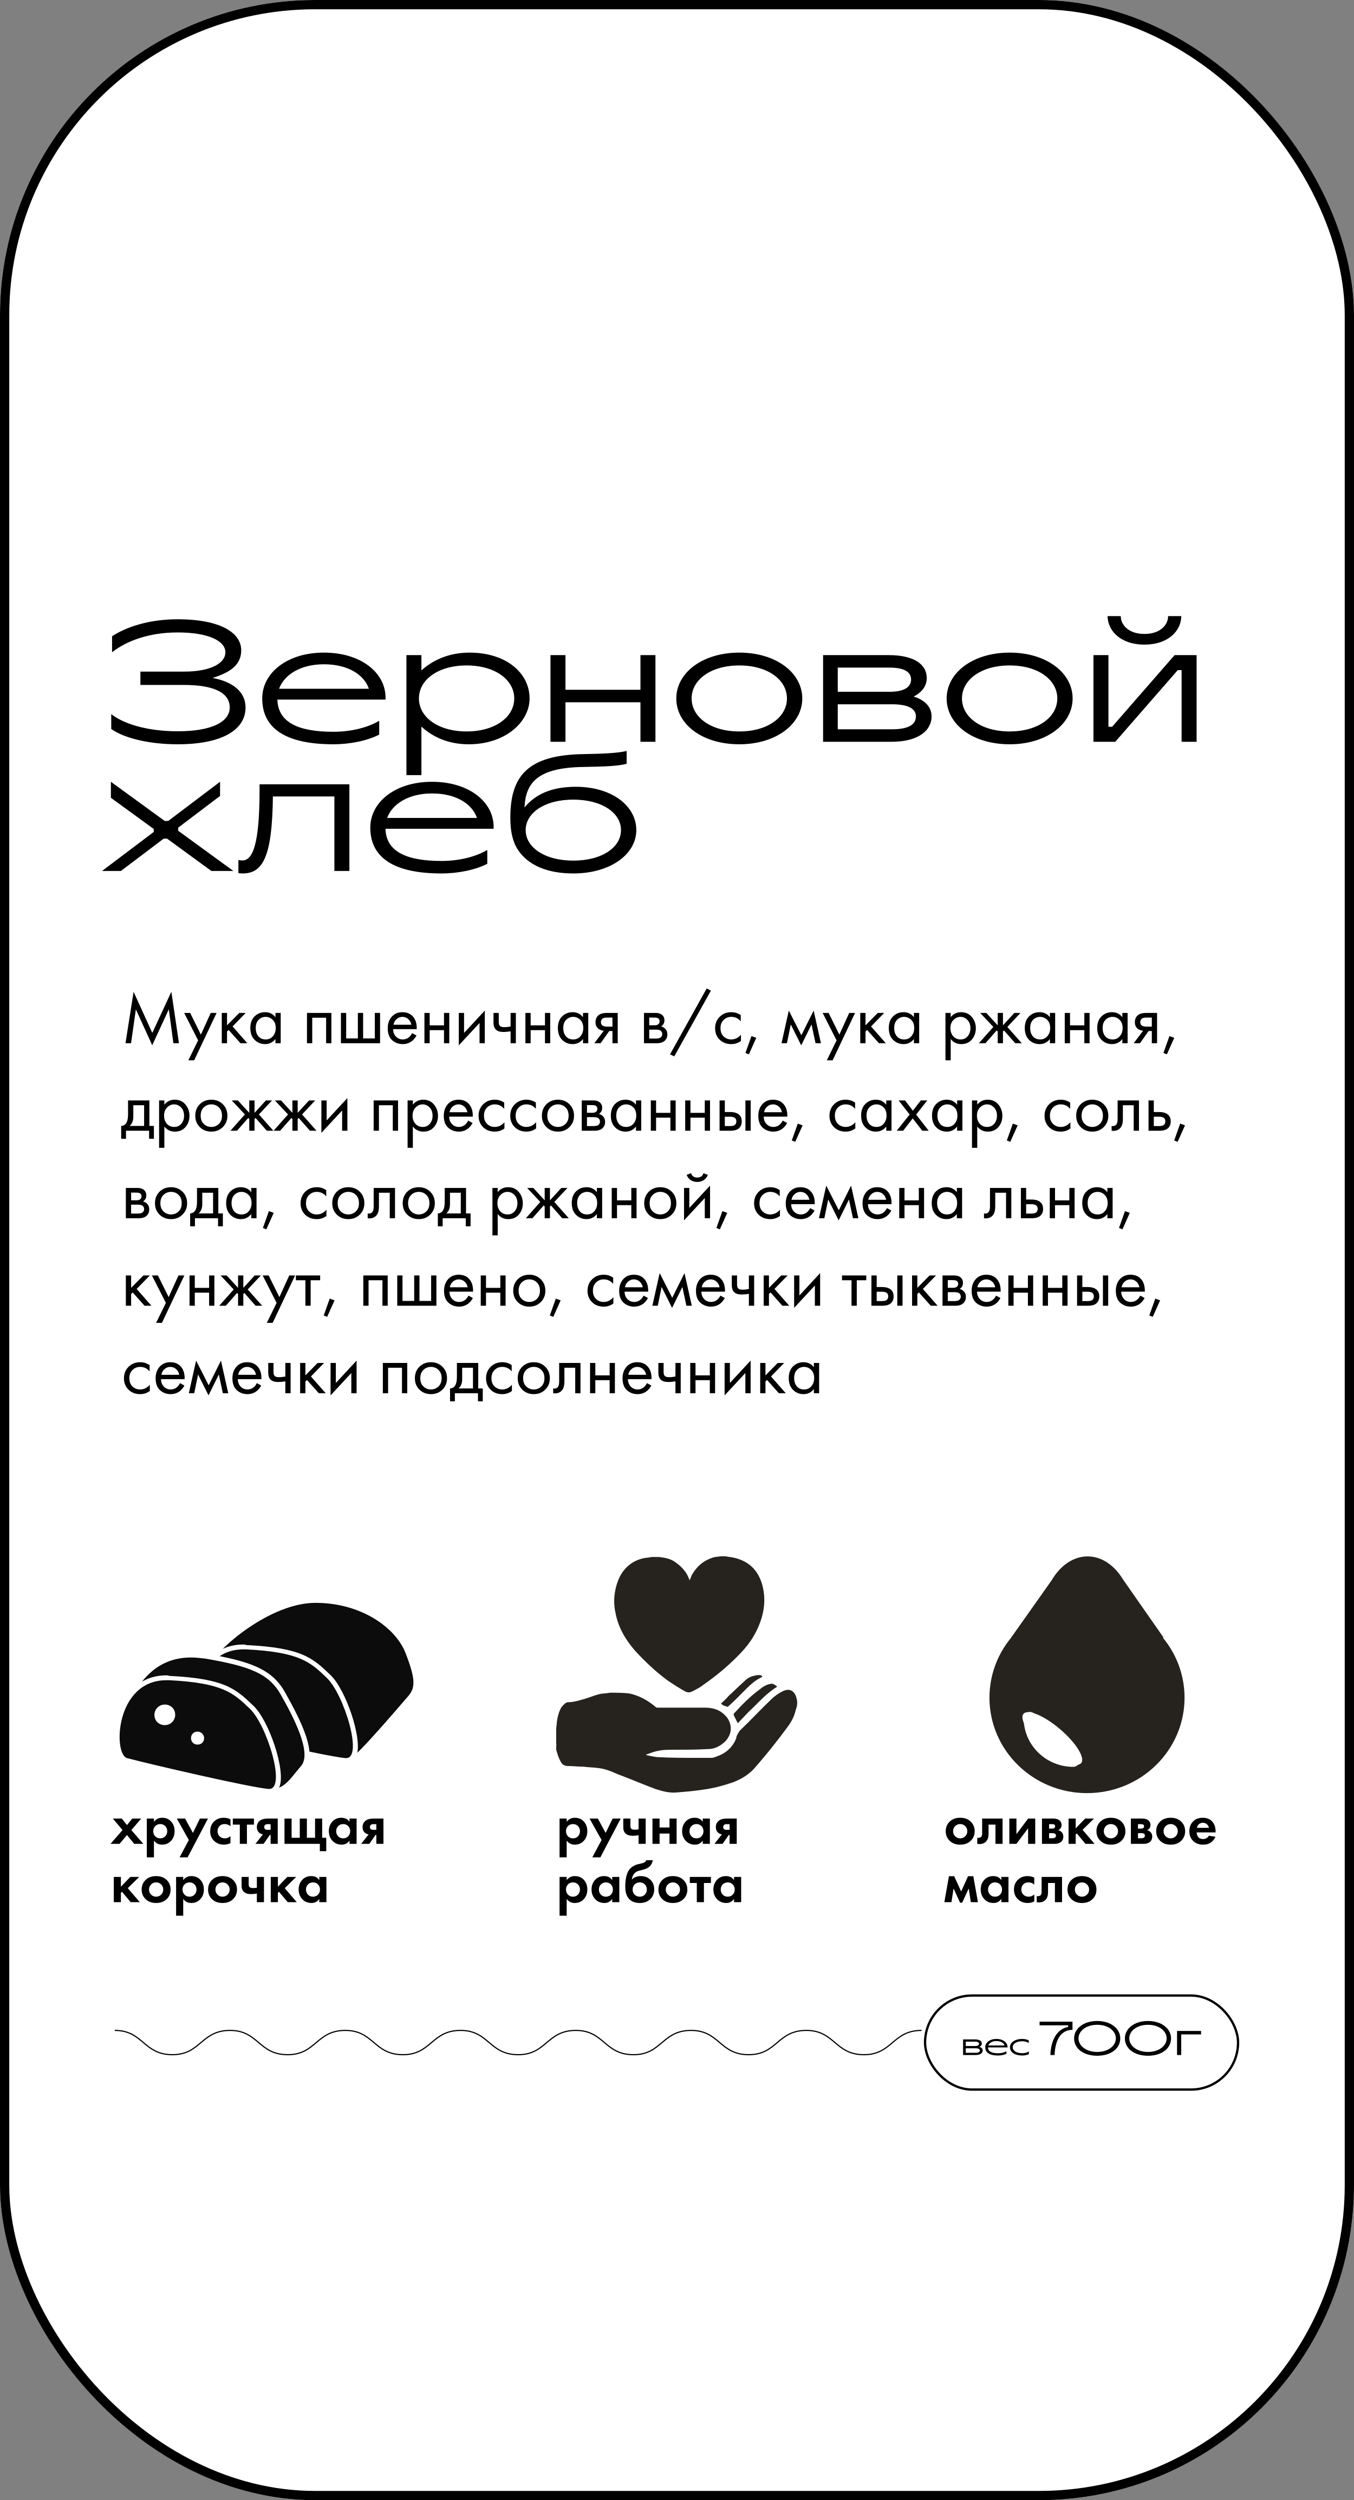
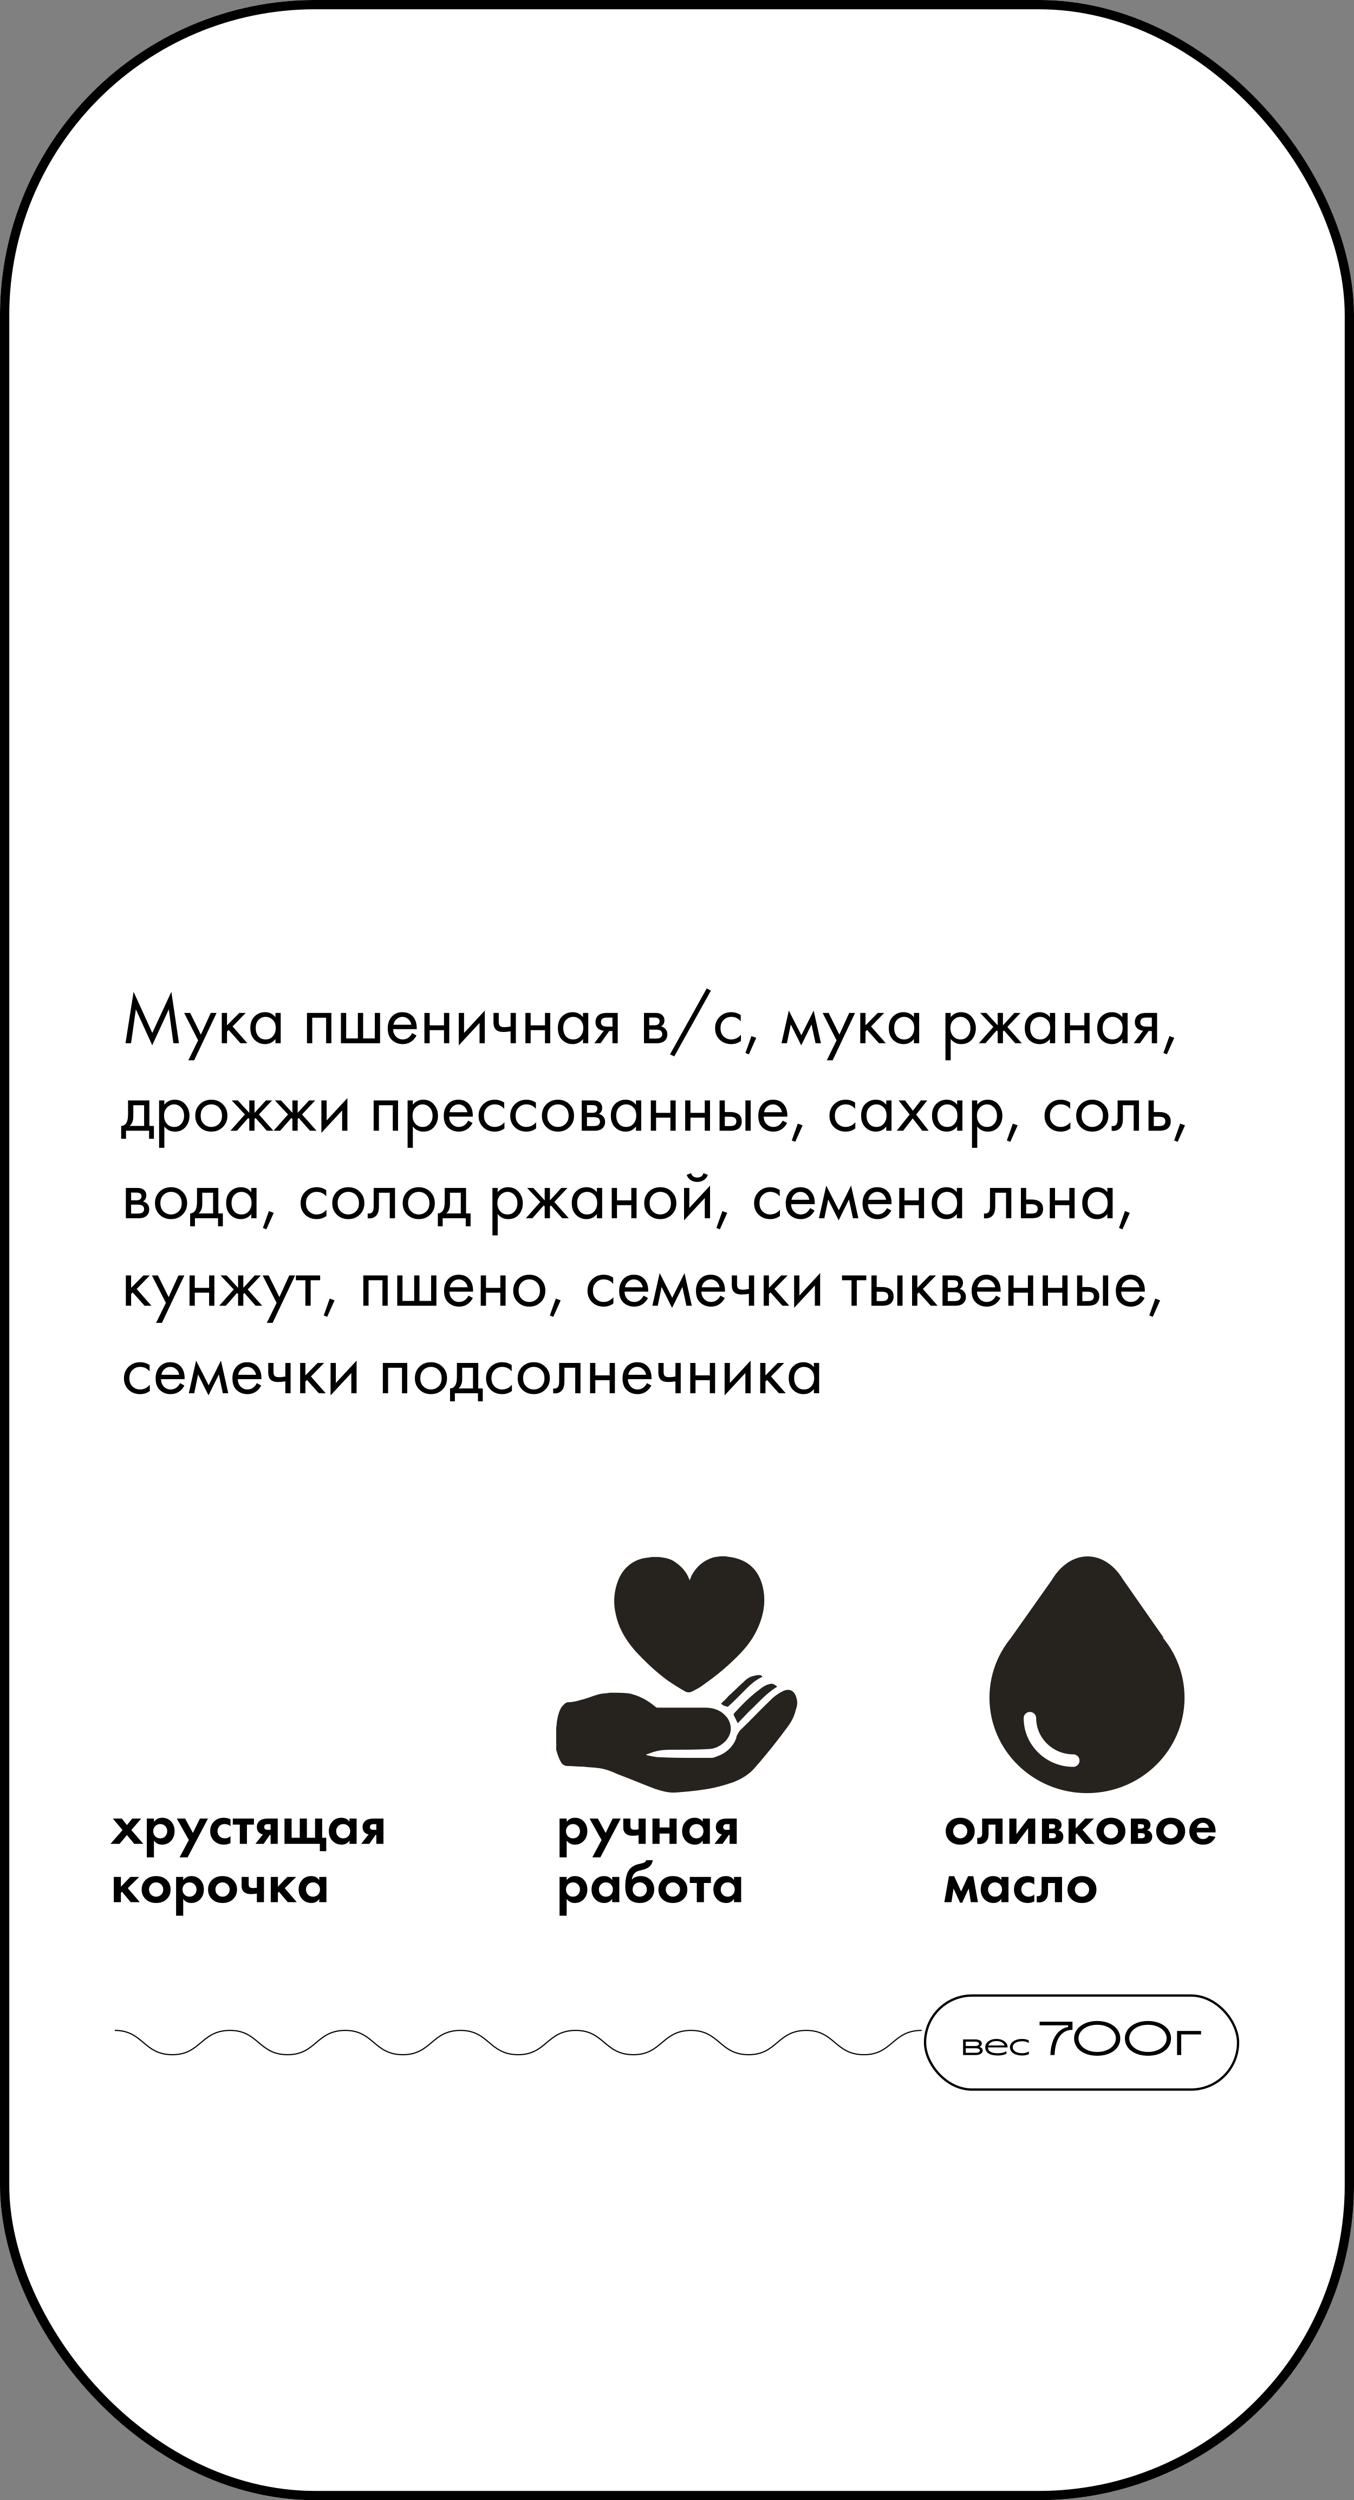
<svg xmlns="http://www.w3.org/2000/svg" width="325" height="600" viewBox="0 0 325 600" fill="none">
  <rect x="0" y="0" width="325" height="600" fill="#808080" stroke="none" />
  <g clip-path="url(#clip0_1648_6365)">
    <rect width="325" height="600" rx="75.634" fill="white" />
-     <path d="M26.7 174.933V171.373C29.54 173.613 35.1 175.493 42.66 175.493C50.62 175.493 55.14 173.333 55.14 169.773C55.14 166.253 51.38 164.373 44.14 164.373H33.7V161.173H44.14C50.74 161.173 54.1 159.093 54.1 156.533C54.1 153.813 50.02 151.773 42.66 151.773C35.62 151.773 30.22 153.893 26.9 156.533V152.693C30.06 150.613 35.46 148.613 42.62 148.613C53.06 148.613 57.9 151.933 57.9 156.053C57.9 159.573 55.26 161.373 51.02 162.693C55.78 163.573 58.94 165.973 58.94 169.773C58.94 175.333 52.98 178.613 42.66 178.613C35.66 178.613 29.7 177.093 26.7 174.933ZM62.941 167.613C62.941 161.533 68.861 156.613 77.741 156.613C86.661 156.613 92.541 161.453 92.541 167.413V167.893H66.581C66.741 173.333 71.541 175.613 80.021 175.613C84.261 175.613 88.261 174.613 91.021 172.973V176.293C88.141 177.773 83.981 178.613 80.021 178.613C68.781 178.613 62.941 174.933 62.941 167.613ZM66.981 165.293H88.541C87.421 161.973 83.621 159.413 77.741 159.413C72.101 159.413 68.221 161.933 66.981 165.293ZM101.153 157.213V160.893C103.753 158.533 107.593 156.613 112.713 156.613C121.473 156.613 127.113 161.493 127.113 167.613C127.113 173.293 121.273 178.613 112.513 178.613C107.433 178.613 103.713 176.733 101.153 174.373V186.013H97.553V157.213H101.153ZM100.553 167.613C100.553 172.093 105.153 175.533 111.993 175.533C118.833 175.533 123.433 172.093 123.433 167.613C123.433 163.133 118.833 159.693 111.993 159.693C105.153 159.693 100.553 163.133 100.553 167.613ZM135.728 157.213V165.533H153.728V157.213H157.328V178.013H153.728V168.533H135.728V178.013H132.128V157.213H135.728ZM177.45 156.613C186.33 156.613 192.57 161.493 192.57 167.613C192.57 173.733 186.33 178.613 177.45 178.613C168.57 178.613 162.33 173.813 162.33 167.613C162.33 161.493 168.57 156.613 177.45 156.613ZM177.45 159.693C170.61 159.693 166.01 163.133 166.01 167.613C166.01 172.093 170.61 175.533 177.45 175.533C184.29 175.533 188.89 172.093 188.89 167.613C188.89 163.133 184.29 159.693 177.45 159.693ZM213.287 157.213C219.447 157.213 222.447 159.453 222.447 162.733C222.447 164.573 221.327 166.133 219.287 167.173C221.447 167.773 223.607 169.293 223.607 171.933C223.607 175.133 220.687 178.013 213.967 178.013H197.567V157.213H213.287ZM213.527 166.013C217.447 166.013 218.687 164.613 218.687 163.093C218.687 161.493 217.447 160.213 213.527 160.213H201.087V166.013H213.527ZM214.127 175.013C218.247 175.013 219.847 173.773 219.847 171.933C219.847 170.213 218.247 169.013 214.127 169.013H201.087V175.013H214.127ZM242.342 156.613C251.222 156.613 257.462 161.493 257.462 167.613C257.462 173.733 251.222 178.613 242.342 178.613C233.462 178.613 227.222 173.813 227.222 167.613C227.222 161.493 233.462 156.613 242.342 156.613ZM242.342 159.693C235.502 159.693 230.902 163.133 230.902 167.613C230.902 172.093 235.502 175.533 242.342 175.533C249.182 175.533 253.782 172.093 253.782 167.613C253.782 163.133 249.182 159.693 242.342 159.693ZM280.379 147.853C280.379 149.973 278.499 152.133 274.699 152.133C270.899 152.133 269.019 149.973 269.019 147.853H265.859C265.859 151.293 268.899 154.693 274.699 154.693C280.499 154.693 283.539 151.293 283.539 147.853H280.379ZM266.059 157.213V174.413H266.939L281.939 157.213H287.219V178.013H283.619V160.813H282.699L267.699 178.013H262.459V157.213H266.059ZM36.9 198.933L26.62 191.453V187.613L39.54 197.013H40.38L52.82 187.613V191.013L42.78 198.613V199.373L56.02 209.013H50.74L40.1 201.253H39.3L29.02 209.013H24.5L36.9 199.653V198.933ZM57.223 206.373C57.583 206.493 57.943 206.493 58.183 206.493C60.663 206.493 62.303 202.613 62.303 189.493V188.213H83.863V209.013H80.263V191.133H65.503C65.343 205.613 63.103 209.613 58.223 209.613C57.783 209.613 57.383 209.573 57.223 209.533V206.373ZM88.883 198.613C88.883 192.533 94.803 187.613 103.683 187.613C112.603 187.613 118.483 192.453 118.483 198.413V198.893H92.523C92.683 204.333 97.483 206.613 105.963 206.613C110.203 206.613 114.203 205.613 116.963 203.973V207.293C114.083 208.773 109.923 209.613 105.963 209.613C94.723 209.613 88.883 205.933 88.883 198.613ZM92.923 196.293H114.483C113.363 192.973 109.563 190.413 103.683 190.413C98.043 190.413 94.163 192.933 92.923 196.293ZM138.215 188.813C146.895 188.813 152.735 193.413 152.735 199.213C152.735 205.013 146.495 209.613 137.615 209.613C131.615 209.613 126.735 207.773 124.215 203.773C122.975 201.773 122.495 199.333 122.495 196.253C122.495 186.213 126.655 181.173 140.055 180.973C144.695 180.893 148.335 180.733 150.415 180.213V183.293C148.575 183.813 145.375 183.973 140.055 184.053C129.095 184.213 126.175 187.773 125.895 193.773C128.455 190.653 132.335 188.813 138.215 188.813ZM137.615 206.533C144.455 206.533 149.055 203.373 149.055 199.213C149.055 195.053 144.455 191.893 137.615 191.893C130.775 191.893 126.175 195.053 126.175 199.213C126.175 203.373 130.775 206.533 137.615 206.533Z" fill="black" />
    <path d="M31.454 250.355H30.122L32.068 238.013L36.556 247.883L41.132 237.996L42.955 250.355H41.622L40.518 242.221L36.538 250.846L32.611 242.221L31.454 250.355ZM45.204 254.457L47.553 249.672L44.204 243.08H45.642L48.219 248.287L50.586 243.08H51.988L46.606 254.457H45.204ZM53.232 243.08H54.494V246.06L57.44 243.08H58.982L55.827 246.323L59.368 250.355H57.72L54.88 247.165L54.494 247.533V250.355H53.232V243.08ZM66.115 244.114V243.08H67.377V250.355H66.115V249.338C65.484 250.157 64.654 250.566 63.626 250.566C62.644 250.566 61.808 250.227 61.119 249.549C60.429 248.871 60.084 247.924 60.084 246.709C60.084 245.517 60.423 244.588 61.101 243.921C61.791 243.243 62.632 242.905 63.626 242.905C64.678 242.905 65.507 243.308 66.115 244.114ZM63.766 244.027C63.1 244.027 62.533 244.266 62.066 244.745C61.61 245.213 61.382 245.867 61.382 246.709C61.382 247.515 61.592 248.176 62.013 248.69C62.445 249.192 63.03 249.444 63.766 249.444C64.502 249.444 65.087 249.181 65.519 248.655C65.963 248.129 66.185 247.486 66.185 246.726C66.185 245.861 65.94 245.195 65.449 244.728C64.958 244.26 64.397 244.027 63.766 244.027ZM73.684 243.08H79.54V250.355H78.278V244.237H74.947V250.355H73.684V243.08ZM81.832 250.355V243.08H83.094V249.198H85.899V243.08H87.161V249.198H89.966V243.08H91.228V250.355H81.832ZM98.922 247.918L99.974 248.497C99.728 248.964 99.43 249.356 99.08 249.672C98.414 250.268 97.607 250.566 96.661 250.566C95.679 250.566 94.832 250.25 94.119 249.619C93.417 248.976 93.067 248.024 93.067 246.761C93.067 245.651 93.382 244.734 94.013 244.009C94.656 243.273 95.515 242.905 96.59 242.905C97.806 242.905 98.723 243.349 99.343 244.237C99.834 244.938 100.062 245.85 100.027 246.972H94.364C94.376 247.708 94.604 248.304 95.048 248.76C95.492 249.216 96.035 249.444 96.678 249.444C97.251 249.444 97.748 249.268 98.168 248.918C98.496 248.637 98.747 248.304 98.922 247.918ZM94.452 245.92H98.729C98.624 245.347 98.373 244.891 97.975 244.552C97.59 244.202 97.128 244.027 96.59 244.027C96.064 244.027 95.597 244.208 95.188 244.57C94.791 244.921 94.545 245.371 94.452 245.92ZM101.875 250.355V243.08H103.137V246.06H106.573V243.08H107.836V250.355H106.573V247.217H103.137V250.355H101.875ZM110.125 243.08H111.387V247.883L116.366 242.519V250.355H115.104V245.499L110.125 250.864V243.08ZM122.558 250.355V247.498C121.868 247.603 121.295 247.655 120.84 247.655C120.045 247.655 119.455 247.48 119.069 247.13C118.66 246.767 118.455 246.171 118.455 245.341V243.08H119.718V245.166C119.718 245.563 119.77 245.85 119.875 246.025C120.039 246.341 120.407 246.498 120.98 246.498C121.494 246.498 122.02 246.446 122.558 246.341V243.08H123.82V250.355H122.558ZM126.111 250.355V243.08H127.373V246.06H130.809V243.08H132.071V250.355H130.809V247.217H127.373V250.355H126.111ZM139.936 244.114V243.08H141.198V250.355H139.936V249.338C139.305 250.157 138.475 250.566 137.446 250.566C136.465 250.566 135.629 250.227 134.939 249.549C134.25 248.871 133.905 247.924 133.905 246.709C133.905 245.517 134.244 244.588 134.922 243.921C135.611 243.243 136.453 242.905 137.446 242.905C138.498 242.905 139.328 243.308 139.936 244.114ZM137.586 244.027C136.92 244.027 136.353 244.266 135.886 244.745C135.43 245.213 135.202 245.867 135.202 246.709C135.202 247.515 135.413 248.176 135.833 248.69C136.266 249.192 136.85 249.444 137.586 249.444C138.323 249.444 138.907 249.181 139.34 248.655C139.784 248.129 140.006 247.486 140.006 246.726C140.006 245.861 139.76 245.195 139.269 244.728C138.779 244.26 138.218 244.027 137.586 244.027ZM142.659 250.355L144.921 247.357C144.851 247.357 144.751 247.346 144.623 247.322C144.506 247.299 144.331 247.241 144.097 247.147C143.863 247.054 143.67 246.931 143.518 246.779C143.133 246.417 142.94 245.932 142.94 245.324C142.94 244.634 143.156 244.091 143.589 243.693C144.021 243.284 144.734 243.08 145.727 243.08H148.269V250.355H147.007V247.428H146.236L144.167 250.355H142.659ZM147.007 246.376V244.202H145.832C145.283 244.202 144.903 244.266 144.693 244.395C144.389 244.593 144.237 244.891 144.237 245.289C144.237 245.686 144.389 245.978 144.693 246.165C144.915 246.306 145.289 246.376 145.815 246.376H147.007ZM154.573 243.08H157.326C157.992 243.08 158.5 243.22 158.851 243.501C159.272 243.84 159.482 244.295 159.482 244.868C159.482 245.499 159.219 245.984 158.693 246.323C159.056 246.417 159.359 246.58 159.605 246.814C159.991 247.188 160.183 247.655 160.183 248.216C160.183 248.918 159.932 249.467 159.43 249.864C158.997 250.192 158.424 250.355 157.712 250.355H154.573V243.08ZM155.836 246.043H157.168C157.507 246.043 157.776 245.972 157.974 245.832C158.208 245.657 158.325 245.406 158.325 245.078C158.325 244.786 158.208 244.552 157.974 244.377C157.799 244.26 157.46 244.202 156.958 244.202H155.836V246.043ZM155.836 249.233H157.396C157.934 249.233 158.313 249.151 158.535 248.988C158.816 248.777 158.956 248.509 158.956 248.181C158.956 247.831 158.833 247.556 158.588 247.357C158.366 247.182 157.986 247.094 157.449 247.094H155.836V249.233ZM160.827 253.02L169.627 237.207L170.644 237.733L161.843 253.511L160.827 253.02ZM177.798 243.606V245.113C177.225 244.389 176.466 244.027 175.519 244.027C174.806 244.027 174.198 244.272 173.696 244.763C173.193 245.242 172.942 245.902 172.942 246.744C172.942 247.585 173.193 248.246 173.696 248.725C174.198 249.204 174.8 249.444 175.501 249.444C176.436 249.444 177.219 249.064 177.85 248.304V249.812C177.161 250.314 176.39 250.566 175.536 250.566C174.403 250.566 173.468 250.209 172.731 249.496C172.007 248.772 171.645 247.86 171.645 246.761C171.645 245.651 172.013 244.734 172.749 244.009C173.485 243.273 174.414 242.905 175.536 242.905C176.378 242.905 177.132 243.138 177.798 243.606ZM178.928 252.687L180.366 248.637L181.523 249.058L179.752 253.02L178.928 252.687ZM187.585 250.355L189.338 242.519L192.354 248.444L195.299 242.519L197.052 250.355H195.755L194.79 245.85L192.319 250.864L189.812 245.85L188.883 250.355H187.585ZM198.456 254.457L200.805 249.672L197.457 243.08H198.894L201.471 248.287L203.838 243.08H205.24L199.858 254.457H198.456ZM206.484 243.08H207.747V246.06L210.692 243.08H212.234L209.079 246.323L212.62 250.355H210.972L208.132 247.165L207.747 247.533V250.355H206.484V243.08ZM219.367 244.114V243.08H220.63V250.355H219.367V249.338C218.736 250.157 217.906 250.566 216.878 250.566C215.896 250.566 215.061 250.227 214.371 249.549C213.682 248.871 213.337 247.924 213.337 246.709C213.337 245.517 213.676 244.588 214.354 243.921C215.043 243.243 215.885 242.905 216.878 242.905C217.93 242.905 218.76 243.308 219.367 244.114ZM217.018 244.027C216.352 244.027 215.785 244.266 215.318 244.745C214.862 245.213 214.634 245.867 214.634 246.709C214.634 247.515 214.844 248.176 215.265 248.69C215.698 249.192 216.282 249.444 217.018 249.444C217.755 249.444 218.339 249.181 218.771 248.655C219.215 248.129 219.438 247.486 219.438 246.726C219.438 245.861 219.192 245.195 218.701 244.728C218.21 244.26 217.649 244.027 217.018 244.027ZM228.199 249.338V254.457H226.937V243.08H228.199V244.097C228.842 243.302 229.672 242.905 230.688 242.905C231.775 242.905 232.634 243.29 233.265 244.062C233.908 244.821 234.23 245.721 234.23 246.761C234.23 247.813 233.914 248.713 233.283 249.461C232.652 250.197 231.804 250.566 230.741 250.566C229.677 250.566 228.83 250.157 228.199 249.338ZM230.566 249.444C231.279 249.444 231.851 249.186 232.284 248.672C232.716 248.146 232.932 247.509 232.932 246.761C232.932 245.92 232.693 245.254 232.213 244.763C231.734 244.272 231.179 244.027 230.548 244.027C229.917 244.027 229.356 244.272 228.865 244.763C228.374 245.254 228.129 245.914 228.129 246.744C228.129 247.504 228.351 248.146 228.795 248.672C229.251 249.186 229.841 249.444 230.566 249.444ZM239.478 243.08H240.74V246.06L243.475 243.08H244.947L241.792 246.446L245.263 250.355H243.685L240.985 247.287L240.74 247.533V250.355H239.478V247.533L239.232 247.287L236.533 250.355H234.955L238.426 246.446L235.27 243.08H236.743L239.478 246.06V243.08ZM252.007 244.114V243.08H253.269V250.355H252.007V249.338C251.376 250.157 250.546 250.566 249.518 250.566C248.536 250.566 247.7 250.227 247.011 249.549C246.321 248.871 245.977 247.924 245.977 246.709C245.977 245.517 246.315 244.588 246.993 243.921C247.683 243.243 248.524 242.905 249.518 242.905C250.57 242.905 251.399 243.308 252.007 244.114ZM249.658 244.027C248.992 244.027 248.425 244.266 247.958 244.745C247.502 245.213 247.274 245.867 247.274 246.709C247.274 247.515 247.484 248.176 247.905 248.69C248.337 249.192 248.922 249.444 249.658 249.444C250.394 249.444 250.979 249.181 251.411 248.655C251.855 248.129 252.077 247.486 252.077 246.726C252.077 245.861 251.832 245.195 251.341 244.728C250.85 244.26 250.289 244.027 249.658 244.027ZM255.572 250.355V243.08H256.835V246.06H260.271V243.08H261.533V250.355H260.271V247.217H256.835V250.355H255.572ZM269.397 244.114V243.08H270.659V250.355H269.397V249.338C268.766 250.157 267.936 250.566 266.908 250.566C265.926 250.566 265.09 250.227 264.401 249.549C263.711 248.871 263.366 247.924 263.366 246.709C263.366 245.517 263.705 244.588 264.383 243.921C265.073 243.243 265.914 242.905 266.908 242.905C267.96 242.905 268.789 243.308 269.397 244.114ZM267.048 244.027C266.382 244.027 265.815 244.266 265.347 244.745C264.892 245.213 264.664 245.867 264.664 246.709C264.664 247.515 264.874 248.176 265.295 248.69C265.727 249.192 266.312 249.444 267.048 249.444C267.784 249.444 268.369 249.181 268.801 248.655C269.245 248.129 269.467 247.486 269.467 246.726C269.467 245.861 269.222 245.195 268.731 244.728C268.24 244.26 267.679 244.027 267.048 244.027ZM272.121 250.355L274.382 247.357C274.312 247.357 274.213 247.346 274.084 247.322C273.967 247.299 273.792 247.241 273.558 247.147C273.325 247.054 273.132 246.931 272.98 246.779C272.594 246.417 272.401 245.932 272.401 245.324C272.401 244.634 272.618 244.091 273.05 243.693C273.482 243.284 274.195 243.08 275.189 243.08H277.731V250.355H276.469V247.428H275.697L273.629 250.355H272.121ZM276.469 246.376V244.202H275.294C274.745 244.202 274.365 244.266 274.154 244.395C273.851 244.593 273.699 244.891 273.699 245.289C273.699 245.686 273.851 245.978 274.154 246.165C274.376 246.306 274.75 246.376 275.276 246.376H276.469ZM279.26 252.687L280.697 248.637L281.854 249.058L280.083 253.02L279.26 252.687ZM30.736 264.08H35.855V270.198H36.942V273.284H35.785V271.355H30.245V273.284H29.088V270.198C29.695 270.186 30.145 269.871 30.438 269.252C30.636 268.842 30.736 268.2 30.736 267.323V264.08ZM34.592 270.198V265.237H31.998V267.972C31.998 268.942 31.706 269.684 31.121 270.198H34.592ZM39.448 270.338V275.457H38.186V264.08H39.448V265.097C40.091 264.302 40.92 263.905 41.937 263.905C43.024 263.905 43.883 264.29 44.514 265.062C45.157 265.821 45.478 266.721 45.478 267.761C45.478 268.813 45.163 269.713 44.532 270.461C43.901 271.197 43.053 271.566 41.99 271.566C40.926 271.566 40.079 271.157 39.448 270.338ZM41.815 270.444C42.527 270.444 43.1 270.186 43.532 269.672C43.965 269.146 44.181 268.509 44.181 267.761C44.181 266.92 43.942 266.254 43.462 265.763C42.983 265.272 42.428 265.027 41.797 265.027C41.166 265.027 40.605 265.272 40.114 265.763C39.623 266.254 39.378 266.914 39.378 267.744C39.378 268.504 39.6 269.146 40.044 269.672C40.5 270.186 41.09 270.444 41.815 270.444ZM53.479 270.479C52.754 271.203 51.837 271.566 50.727 271.566C49.616 271.566 48.693 271.203 47.957 270.479C47.232 269.754 46.87 268.842 46.87 267.744C46.87 266.634 47.232 265.716 47.957 264.991C48.693 264.267 49.616 263.905 50.727 263.905C51.837 263.905 52.754 264.267 53.479 264.991C54.215 265.716 54.584 266.634 54.584 267.744C54.584 268.842 54.215 269.754 53.479 270.479ZM52.532 265.745C52.041 265.266 51.44 265.027 50.727 265.027C50.014 265.027 49.406 265.272 48.904 265.763C48.413 266.242 48.167 266.902 48.167 267.744C48.167 268.585 48.418 269.246 48.921 269.725C49.423 270.204 50.025 270.444 50.727 270.444C51.428 270.444 52.03 270.204 52.532 269.725C53.035 269.246 53.286 268.585 53.286 267.744C53.286 266.891 53.035 266.224 52.532 265.745ZM59.833 264.08H61.095V267.06L63.83 264.08H65.302L62.147 267.446L65.618 271.355H64.04L61.34 268.287L61.095 268.533V271.355H59.833V268.533L59.587 268.287L56.887 271.355H55.309L58.781 267.446L55.625 264.08H57.098L59.833 267.06V264.08ZM70.188 264.08H71.45V267.06L74.185 264.08H75.658L72.502 267.446L75.973 271.355H74.395L71.696 268.287L71.45 268.533V271.355H70.188V268.533L69.943 268.287L67.243 271.355H65.665L69.136 267.446L65.981 264.08H67.453L70.188 267.06V264.08ZM77.143 264.08H78.405V268.883L83.384 263.519V271.355H82.121V266.499L77.143 271.864V264.08ZM89.688 264.08H95.543V271.355H94.281V265.237H90.95V271.355H89.688V264.08ZM99.097 270.338V275.457H97.835V264.08H99.097V265.097C99.74 264.302 100.57 263.905 101.586 263.905C102.673 263.905 103.532 264.29 104.163 265.062C104.806 265.821 105.128 266.721 105.128 267.761C105.128 268.813 104.812 269.713 104.181 270.461C103.55 271.197 102.703 271.566 101.639 271.566C100.575 271.566 99.728 271.157 99.097 270.338ZM101.464 270.444C102.177 270.444 102.749 270.186 103.182 269.672C103.614 269.146 103.83 268.509 103.83 267.761C103.83 266.92 103.591 266.254 103.112 265.763C102.632 265.272 102.077 265.027 101.446 265.027C100.815 265.027 100.254 265.272 99.763 265.763C99.272 266.254 99.027 266.914 99.027 267.744C99.027 268.504 99.249 269.146 99.693 269.672C100.149 270.186 100.739 270.444 101.464 270.444ZM112.374 268.918L113.426 269.497C113.181 269.964 112.883 270.356 112.532 270.672C111.866 271.268 111.06 271.566 110.113 271.566C109.131 271.566 108.284 271.25 107.571 270.619C106.87 269.976 106.519 269.024 106.519 267.761C106.519 266.651 106.835 265.734 107.466 265.009C108.108 264.273 108.968 263.905 110.043 263.905C111.258 263.905 112.176 264.349 112.795 265.237C113.286 265.938 113.514 266.85 113.479 267.972H107.816C107.828 268.708 108.056 269.304 108.5 269.76C108.944 270.216 109.488 270.444 110.13 270.444C110.703 270.444 111.2 270.268 111.621 269.918C111.948 269.637 112.199 269.304 112.374 268.918ZM107.904 266.92H112.182C112.076 266.347 111.825 265.891 111.428 265.552C111.042 265.202 110.58 265.027 110.043 265.027C109.517 265.027 109.049 265.208 108.64 265.57C108.243 265.921 107.997 266.371 107.904 266.92ZM121.025 264.606V266.113C120.452 265.389 119.693 265.027 118.746 265.027C118.033 265.027 117.425 265.272 116.923 265.763C116.42 266.242 116.169 266.902 116.169 267.744C116.169 268.585 116.42 269.246 116.923 269.725C117.425 270.204 118.027 270.444 118.728 270.444C119.663 270.444 120.446 270.064 121.078 269.304V270.812C120.388 271.314 119.617 271.566 118.763 271.566C117.63 271.566 116.695 271.209 115.958 270.496C115.234 269.772 114.872 268.86 114.872 267.761C114.872 266.651 115.24 265.734 115.976 265.009C116.712 264.273 117.641 263.905 118.763 263.905C119.605 263.905 120.359 264.138 121.025 264.606ZM128.624 264.606V266.113C128.052 265.389 127.292 265.027 126.345 265.027C125.632 265.027 125.024 265.272 124.522 265.763C124.019 266.242 123.768 266.902 123.768 267.744C123.768 268.585 124.019 269.246 124.522 269.725C125.024 270.204 125.626 270.444 126.328 270.444C127.263 270.444 128.046 270.064 128.677 269.304V270.812C127.987 271.314 127.216 271.566 126.363 271.566C125.229 271.566 124.294 271.209 123.558 270.496C122.833 269.772 122.471 268.86 122.471 267.761C122.471 266.651 122.839 265.734 123.575 265.009C124.312 264.273 125.241 263.905 126.363 263.905C127.204 263.905 127.958 264.138 128.624 264.606ZM136.679 270.479C135.955 271.203 135.037 271.566 133.927 271.566C132.817 271.566 131.893 271.203 131.157 270.479C130.432 269.754 130.07 268.842 130.07 267.744C130.07 266.634 130.432 265.716 131.157 264.991C131.893 264.267 132.817 263.905 133.927 263.905C135.037 263.905 135.955 264.267 136.679 264.991C137.416 265.716 137.784 266.634 137.784 267.744C137.784 268.842 137.416 269.754 136.679 270.479ZM135.733 265.745C135.242 265.266 134.64 265.027 133.927 265.027C133.214 265.027 132.606 265.272 132.104 265.763C131.613 266.242 131.367 266.902 131.367 267.744C131.367 268.585 131.619 269.246 132.121 269.725C132.624 270.204 133.226 270.444 133.927 270.444C134.628 270.444 135.23 270.204 135.733 269.725C136.235 269.246 136.486 268.585 136.486 267.744C136.486 266.891 136.235 266.224 135.733 265.745ZM139.632 264.08H142.384C143.05 264.08 143.559 264.22 143.909 264.501C144.33 264.84 144.54 265.295 144.54 265.868C144.54 266.499 144.277 266.984 143.752 267.323C144.114 267.417 144.418 267.58 144.663 267.814C145.049 268.188 145.242 268.655 145.242 269.216C145.242 269.918 144.99 270.467 144.488 270.864C144.055 271.192 143.483 271.355 142.77 271.355H139.632V264.08ZM140.894 267.043H142.226C142.565 267.043 142.834 266.972 143.033 266.832C143.266 266.657 143.383 266.406 143.383 266.078C143.383 265.786 143.266 265.552 143.033 265.377C142.857 265.26 142.518 265.202 142.016 265.202H140.894V267.043ZM140.894 270.233H142.454C142.992 270.233 143.372 270.151 143.594 269.988C143.874 269.777 144.014 269.509 144.014 269.181C144.014 268.831 143.892 268.556 143.646 268.357C143.424 268.182 143.044 268.094 142.507 268.094H140.894V270.233ZM152.652 265.114V264.08H153.914V271.355H152.652V270.338C152.021 271.157 151.191 271.566 150.162 271.566C149.181 271.566 148.345 271.227 147.655 270.549C146.966 269.871 146.621 268.924 146.621 267.709C146.621 266.517 146.96 265.588 147.638 264.921C148.327 264.243 149.169 263.905 150.162 263.905C151.214 263.905 152.044 264.308 152.652 265.114ZM150.303 265.027C149.636 265.027 149.07 265.266 148.602 265.745C148.146 266.213 147.918 266.867 147.918 267.709C147.918 268.515 148.129 269.176 148.55 269.69C148.982 270.192 149.566 270.444 150.303 270.444C151.039 270.444 151.623 270.181 152.056 269.655C152.5 269.129 152.722 268.486 152.722 267.726C152.722 266.861 152.476 266.195 151.986 265.728C151.495 265.26 150.934 265.027 150.303 265.027ZM156.217 271.355V264.08H157.479V267.06H160.915V264.08H162.178V271.355H160.915V268.217H157.479V271.355H156.217ZM164.467 271.355V264.08H165.729V267.06H169.165V264.08H170.427V271.355H169.165V268.217H165.729V271.355H164.467ZM172.717 271.355V264.08H173.979V266.867H175.276C176.281 266.867 177.018 267.107 177.485 267.586C177.859 267.96 178.046 268.468 178.046 269.111C178.046 269.789 177.83 270.333 177.397 270.742C176.965 271.151 176.252 271.355 175.259 271.355H172.717ZM173.979 270.233H175.153C175.679 270.233 176.053 270.169 176.275 270.04C176.591 269.83 176.749 269.52 176.749 269.111C176.749 268.691 176.597 268.387 176.293 268.2C176.083 268.059 175.709 267.989 175.171 267.989H173.979V270.233ZM178.923 271.355V264.08H180.185V271.355H178.923ZM187.873 268.918L188.924 269.497C188.679 269.964 188.381 270.356 188.03 270.672C187.364 271.268 186.558 271.566 185.611 271.566C184.629 271.566 183.782 271.25 183.069 270.619C182.368 269.976 182.017 269.024 182.017 267.761C182.017 266.651 182.333 265.734 182.964 265.009C183.607 264.273 184.466 263.905 185.541 263.905C186.756 263.905 187.674 264.349 188.293 265.237C188.784 265.938 189.012 266.85 188.977 267.972H183.315C183.326 268.708 183.554 269.304 183.998 269.76C184.442 270.216 184.986 270.444 185.629 270.444C186.201 270.444 186.698 270.268 187.119 269.918C187.446 269.637 187.697 269.304 187.873 268.918ZM183.402 266.92H187.68C187.575 266.347 187.323 265.891 186.926 265.552C186.54 265.202 186.079 265.027 185.541 265.027C185.015 265.027 184.548 265.208 184.138 265.57C183.741 265.921 183.496 266.371 183.402 266.92ZM190.054 273.687L191.492 269.637L192.649 270.058L190.878 274.02L190.054 273.687ZM205.25 264.606V266.113C204.678 265.389 203.918 265.027 202.971 265.027C202.258 265.027 201.651 265.272 201.148 265.763C200.646 266.242 200.394 266.902 200.394 267.744C200.394 268.585 200.646 269.246 201.148 269.725C201.651 270.204 202.253 270.444 202.954 270.444C203.889 270.444 204.672 270.064 205.303 269.304V270.812C204.613 271.314 203.842 271.566 202.989 271.566C201.855 271.566 200.92 271.209 200.184 270.496C199.459 269.772 199.097 268.86 199.097 267.761C199.097 266.651 199.465 265.734 200.201 265.009C200.938 264.273 201.867 263.905 202.989 263.905C203.83 263.905 204.584 264.138 205.25 264.606ZM212.727 265.114V264.08H213.989V271.355H212.727V270.338C212.096 271.157 211.266 271.566 210.237 271.566C209.256 271.566 208.42 271.227 207.731 270.549C207.041 269.871 206.696 268.924 206.696 267.709C206.696 266.517 207.035 265.588 207.713 264.921C208.403 264.243 209.244 263.905 210.237 263.905C211.289 263.905 212.119 264.308 212.727 265.114ZM210.378 265.027C209.712 265.027 209.145 265.266 208.677 265.745C208.221 266.213 207.993 266.867 207.993 267.709C207.993 268.515 208.204 269.176 208.625 269.69C209.057 270.192 209.641 270.444 210.378 270.444C211.114 270.444 211.698 270.181 212.131 269.655C212.575 269.129 212.797 268.486 212.797 267.726C212.797 266.861 212.552 266.195 212.061 265.728C211.57 265.26 211.009 265.027 210.378 265.027ZM215.24 271.355L218.343 267.463L215.696 264.08H217.239L219.115 266.552L221.025 264.08H222.568L219.903 267.481L222.919 271.355H221.376L219.08 268.392L216.783 271.355H215.24ZM229.74 265.114V264.08H231.002V271.355H229.74V270.338C229.109 271.157 228.279 271.566 227.251 271.566C226.269 271.566 225.433 271.227 224.744 270.549C224.054 269.871 223.709 268.924 223.709 267.709C223.709 266.517 224.048 265.588 224.726 264.921C225.416 264.243 226.257 263.905 227.251 263.905C228.303 263.905 229.132 264.308 229.74 265.114ZM227.391 265.027C226.725 265.027 226.158 265.266 225.69 265.745C225.235 266.213 225.007 266.867 225.007 267.709C225.007 268.515 225.217 269.176 225.638 269.69C226.07 270.192 226.655 270.444 227.391 270.444C228.127 270.444 228.712 270.181 229.144 269.655C229.588 269.129 229.81 268.486 229.81 267.726C229.81 266.861 229.565 266.195 229.074 265.728C228.583 265.26 228.022 265.027 227.391 265.027ZM234.568 270.338V275.457H233.305V264.08H234.568V265.097C235.21 264.302 236.04 263.905 237.057 263.905C238.144 263.905 239.003 264.29 239.634 265.062C240.277 265.821 240.598 266.721 240.598 267.761C240.598 268.813 240.283 269.713 239.652 270.461C239.02 271.197 238.173 271.566 237.11 271.566C236.046 271.566 235.199 271.157 234.568 270.338ZM236.934 270.444C237.647 270.444 238.22 270.186 238.652 269.672C239.085 269.146 239.301 268.509 239.301 267.761C239.301 266.92 239.061 266.254 238.582 265.763C238.103 265.272 237.548 265.027 236.917 265.027C236.286 265.027 235.725 265.272 235.234 265.763C234.743 266.254 234.497 266.914 234.497 267.744C234.497 268.504 234.72 269.146 235.164 269.672C235.619 270.186 236.21 270.444 236.934 270.444ZM241.674 273.687L243.112 269.637L244.269 270.058L242.498 274.02L241.674 273.687ZM256.87 264.606V266.113C256.297 265.389 255.538 265.027 254.591 265.027C253.878 265.027 253.27 265.272 252.768 265.763C252.265 266.242 252.014 266.902 252.014 267.744C252.014 268.585 252.265 269.246 252.768 269.725C253.27 270.204 253.872 270.444 254.574 270.444C255.509 270.444 256.292 270.064 256.923 269.304V270.812C256.233 271.314 255.462 271.566 254.609 271.566C253.475 271.566 252.54 271.209 251.804 270.496C251.079 269.772 250.717 268.86 250.717 267.761C250.717 266.651 251.085 265.734 251.821 265.009C252.558 264.273 253.487 263.905 254.609 263.905C255.45 263.905 256.204 264.138 256.87 264.606ZM264.925 270.479C264.201 271.203 263.283 271.566 262.173 271.566C261.063 271.566 260.139 271.203 259.403 270.479C258.678 269.754 258.316 268.842 258.316 267.744C258.316 266.634 258.678 265.716 259.403 264.991C260.139 264.267 261.063 263.905 262.173 263.905C263.283 263.905 264.201 264.267 264.925 264.991C265.661 265.716 266.03 266.634 266.03 267.744C266.03 268.842 265.661 269.754 264.925 270.479ZM263.979 265.745C263.488 265.266 262.886 265.027 262.173 265.027C261.46 265.027 260.852 265.272 260.35 265.763C259.859 266.242 259.613 266.902 259.613 267.744C259.613 268.585 259.865 269.246 260.367 269.725C260.87 270.204 261.472 270.444 262.173 270.444C262.874 270.444 263.476 270.204 263.979 269.725C264.481 269.246 264.732 268.585 264.732 267.744C264.732 266.891 264.481 266.224 263.979 265.745ZM273.382 264.08V271.355H272.12V265.237H269.526V268.515C269.526 269.462 269.339 270.163 268.965 270.619C268.544 271.133 267.959 271.39 267.211 271.39C267.118 271.39 266.989 271.379 266.826 271.355V270.198C266.943 270.222 267.036 270.233 267.106 270.233C267.515 270.233 267.819 270.075 268.018 269.76C268.182 269.503 268.263 269.088 268.263 268.515V264.08H273.382ZM275.682 271.355V264.08H276.945V266.867H278.242C279.247 266.867 279.983 267.107 280.451 267.586C280.825 267.96 281.012 268.468 281.012 269.111C281.012 269.789 280.796 270.333 280.363 270.742C279.931 271.151 279.218 271.355 278.224 271.355H275.682ZM276.945 270.233H278.119C278.645 270.233 279.019 270.169 279.241 270.04C279.557 269.83 279.714 269.52 279.714 269.111C279.714 268.691 279.563 268.387 279.259 268.2C279.048 268.059 278.674 267.989 278.137 267.989H276.945V270.233ZM281.843 273.687L283.28 269.637L284.437 270.058L282.667 274.02L281.843 273.687ZM30.21 285.08H32.962C33.628 285.08 34.137 285.22 34.487 285.501C34.908 285.84 35.118 286.295 35.118 286.868C35.118 287.499 34.855 287.984 34.33 288.323C34.692 288.417 34.996 288.58 35.241 288.814C35.627 289.188 35.82 289.655 35.82 290.216C35.82 290.918 35.568 291.467 35.066 291.864C34.633 292.192 34.061 292.355 33.348 292.355H30.21V285.08ZM31.472 288.043H32.804C33.143 288.043 33.412 287.972 33.611 287.832C33.844 287.657 33.961 287.406 33.961 287.078C33.961 286.786 33.844 286.552 33.611 286.377C33.435 286.26 33.096 286.202 32.594 286.202H31.472V288.043ZM31.472 291.233H33.032C33.57 291.233 33.95 291.151 34.172 290.988C34.452 290.777 34.592 290.509 34.592 290.181C34.592 289.831 34.47 289.556 34.224 289.357C34.002 289.182 33.622 289.094 33.085 289.094H31.472V291.233ZM43.808 291.479C43.084 292.203 42.166 292.566 41.056 292.566C39.946 292.566 39.022 292.203 38.286 291.479C37.561 290.754 37.199 289.842 37.199 288.744C37.199 287.634 37.561 286.716 38.286 285.991C39.022 285.267 39.946 284.905 41.056 284.905C42.166 284.905 43.084 285.267 43.808 285.991C44.544 286.716 44.913 287.634 44.913 288.744C44.913 289.842 44.544 290.754 43.808 291.479ZM42.862 286.745C42.371 286.266 41.769 286.027 41.056 286.027C40.343 286.027 39.735 286.272 39.233 286.763C38.742 287.242 38.496 287.902 38.496 288.744C38.496 289.585 38.748 290.246 39.25 290.725C39.753 291.204 40.355 291.444 41.056 291.444C41.757 291.444 42.359 291.204 42.862 290.725C43.364 290.246 43.615 289.585 43.615 288.744C43.615 287.891 43.364 287.224 42.862 286.745ZM47.287 285.08H52.406V291.198H53.493V294.284H52.336V292.355H46.796V294.284H45.639V291.198C46.246 291.186 46.696 290.871 46.989 290.252C47.187 289.842 47.287 289.2 47.287 288.323V285.08ZM51.144 291.198V286.237H48.549V288.972C48.549 289.942 48.257 290.684 47.672 291.198H51.144ZM60.312 286.114V285.08H61.574V292.355H60.312V291.338C59.68 292.157 58.851 292.566 57.822 292.566C56.84 292.566 56.005 292.227 55.315 291.549C54.626 290.871 54.281 289.924 54.281 288.709C54.281 287.517 54.62 286.588 55.298 285.921C55.987 285.243 56.829 284.905 57.822 284.905C58.874 284.905 59.704 285.308 60.312 286.114ZM57.962 286.027C57.296 286.027 56.729 286.266 56.262 286.745C55.806 287.213 55.578 287.867 55.578 288.709C55.578 289.515 55.788 290.176 56.209 290.69C56.642 291.192 57.226 291.444 57.962 291.444C58.699 291.444 59.283 291.181 59.715 290.655C60.16 290.129 60.382 289.486 60.382 288.726C60.382 287.861 60.136 287.195 59.645 286.728C59.154 286.26 58.593 286.027 57.962 286.027ZM63.105 294.687L64.543 290.637L65.7 291.058L63.929 295.02L63.105 294.687ZM78.301 285.606V287.113C77.729 286.389 76.969 286.027 76.022 286.027C75.309 286.027 74.702 286.272 74.199 286.763C73.697 287.242 73.445 287.902 73.445 288.744C73.445 289.585 73.697 290.246 74.199 290.725C74.702 291.204 75.304 291.444 76.005 291.444C76.94 291.444 77.723 291.064 78.354 290.304V291.812C77.664 292.314 76.893 292.566 76.04 292.566C74.906 292.566 73.971 292.209 73.235 291.496C72.51 290.772 72.148 289.86 72.148 288.761C72.148 287.651 72.516 286.734 73.252 286.009C73.989 285.273 74.918 284.905 76.04 284.905C76.881 284.905 77.635 285.138 78.301 285.606ZM86.356 291.479C85.632 292.203 84.714 292.566 83.604 292.566C82.494 292.566 81.57 292.203 80.834 291.479C80.11 290.754 79.747 289.842 79.747 288.744C79.747 287.634 80.11 286.716 80.834 285.991C81.57 285.267 82.494 284.905 83.604 284.905C84.714 284.905 85.632 285.267 86.356 285.991C87.093 286.716 87.461 287.634 87.461 288.744C87.461 289.842 87.093 290.754 86.356 291.479ZM85.41 286.745C84.919 286.266 84.317 286.027 83.604 286.027C82.891 286.027 82.283 286.272 81.781 286.763C81.29 287.242 81.045 287.902 81.045 288.744C81.045 289.585 81.296 290.246 81.798 290.725C82.301 291.204 82.903 291.444 83.604 291.444C84.305 291.444 84.907 291.204 85.41 290.725C85.912 290.246 86.164 289.585 86.164 288.744C86.164 287.891 85.912 287.224 85.41 286.745ZM94.814 285.08V292.355H93.551V286.237H90.957V289.515C90.957 290.462 90.77 291.163 90.396 291.619C89.975 292.133 89.391 292.39 88.643 292.39C88.549 292.39 88.421 292.379 88.257 292.355V291.198C88.374 291.222 88.467 291.233 88.538 291.233C88.947 291.233 89.251 291.075 89.449 290.76C89.613 290.503 89.695 290.088 89.695 289.515V285.08H94.814ZM103.267 291.479C102.542 292.203 101.625 292.566 100.515 292.566C99.404 292.566 98.481 292.203 97.745 291.479C97.02 290.754 96.658 289.842 96.658 288.744C96.658 287.634 97.02 286.716 97.745 285.991C98.481 285.267 99.404 284.905 100.515 284.905C101.625 284.905 102.542 285.267 103.267 285.991C104.003 286.716 104.371 287.634 104.371 288.744C104.371 289.842 104.003 290.754 103.267 291.479ZM102.32 286.745C101.829 286.266 101.228 286.027 100.515 286.027C99.802 286.027 99.194 286.272 98.691 286.763C98.201 287.242 97.955 287.902 97.955 288.744C97.955 289.585 98.206 290.246 98.709 290.725C99.212 291.204 99.813 291.444 100.515 291.444C101.216 291.444 101.818 291.204 102.32 290.725C102.823 290.246 103.074 289.585 103.074 288.744C103.074 287.891 102.823 287.224 102.32 286.745ZM106.745 285.08H111.864V291.198H112.951V294.284H111.794V292.355H106.255V294.284H105.097V291.198C105.705 291.186 106.155 290.871 106.447 290.252C106.646 289.842 106.745 289.2 106.745 288.323V285.08ZM110.602 291.198V286.237H108.008V288.972C108.008 289.942 107.715 290.684 107.131 291.198H110.602ZM119.462 291.338V296.457H118.199V285.08H119.462V286.097C120.104 285.302 120.934 284.905 121.951 284.905C123.038 284.905 123.897 285.29 124.528 286.062C125.171 286.821 125.492 287.721 125.492 288.761C125.492 289.813 125.177 290.713 124.546 291.461C123.915 292.197 123.067 292.566 122.004 292.566C120.94 292.566 120.093 292.157 119.462 291.338ZM121.828 291.444C122.541 291.444 123.114 291.186 123.546 290.672C123.979 290.146 124.195 289.509 124.195 288.761C124.195 287.92 123.955 287.254 123.476 286.763C122.997 286.272 122.442 286.027 121.811 286.027C121.18 286.027 120.619 286.272 120.128 286.763C119.637 287.254 119.392 287.914 119.392 288.744C119.392 289.504 119.614 290.146 120.058 290.672C120.514 291.186 121.104 291.444 121.828 291.444ZM130.741 285.08H132.003V288.06L134.738 285.08H136.21L133.055 288.446L136.526 292.355H134.948L132.248 289.287L132.003 289.533V292.355H130.741V289.533L130.495 289.287L127.795 292.355H126.218L129.689 288.446L126.533 285.08H128.006L130.741 288.06V285.08ZM143.27 286.114V285.08H144.532V292.355H143.27V291.338C142.639 292.157 141.809 292.566 140.781 292.566C139.799 292.566 138.963 292.227 138.274 291.549C137.584 290.871 137.239 289.924 137.239 288.709C137.239 287.517 137.578 286.588 138.256 285.921C138.946 285.243 139.787 284.905 140.781 284.905C141.832 284.905 142.662 285.308 143.27 286.114ZM140.921 286.027C140.255 286.027 139.688 286.266 139.22 286.745C138.764 287.213 138.537 287.867 138.537 288.709C138.537 289.515 138.747 290.176 139.168 290.69C139.6 291.192 140.185 291.444 140.921 291.444C141.657 291.444 142.241 291.181 142.674 290.655C143.118 290.129 143.34 289.486 143.34 288.726C143.34 287.861 143.095 287.195 142.604 286.728C142.113 286.26 141.552 286.027 140.921 286.027ZM146.835 292.355V285.08H148.097V288.06H151.533V285.08H152.796V292.355H151.533V289.217H148.097V292.355H146.835ZM161.238 291.479C160.514 292.203 159.596 292.566 158.486 292.566C157.376 292.566 156.452 292.203 155.716 291.479C154.992 290.754 154.629 289.842 154.629 288.744C154.629 287.634 154.992 286.716 155.716 285.991C156.452 285.267 157.376 284.905 158.486 284.905C159.596 284.905 160.514 285.267 161.238 285.991C161.975 286.716 162.343 287.634 162.343 288.744C162.343 289.842 161.975 290.754 161.238 291.479ZM160.292 286.745C159.801 286.266 159.199 286.027 158.486 286.027C157.773 286.027 157.165 286.272 156.663 286.763C156.172 287.242 155.926 287.902 155.926 288.744C155.926 289.585 156.178 290.246 156.68 290.725C157.183 291.204 157.785 291.444 158.486 291.444C159.187 291.444 159.789 291.204 160.292 290.725C160.794 290.246 161.046 289.585 161.046 288.744C161.046 287.891 160.794 287.224 160.292 286.745ZM164.191 285.08H165.453V289.883L170.432 284.519V292.355H169.17V287.499L164.191 292.864V285.08ZM164.822 281.942L165.874 281.539C166.084 282.24 166.581 282.59 167.364 282.59C168.147 282.59 168.644 282.24 168.854 281.539L169.906 281.942C169.719 282.468 169.398 282.883 168.942 283.187C168.498 283.49 167.972 283.642 167.364 283.642C166.756 283.642 166.224 283.49 165.769 283.187C165.325 282.883 165.009 282.468 164.822 281.942ZM171.96 294.687L173.398 290.637L174.555 291.058L172.784 295.02L171.96 294.687ZM187.156 285.606V287.113C186.584 286.389 185.824 286.027 184.877 286.027C184.164 286.027 183.557 286.272 183.054 286.763C182.552 287.242 182.3 287.902 182.3 288.744C182.3 289.585 182.552 290.246 183.054 290.725C183.557 291.204 184.159 291.444 184.86 291.444C185.795 291.444 186.578 291.064 187.209 290.304V291.812C186.519 292.314 185.748 292.566 184.895 292.566C183.761 292.566 182.826 292.209 182.09 291.496C181.365 290.772 181.003 289.86 181.003 288.761C181.003 287.651 181.371 286.734 182.108 286.009C182.844 285.273 183.773 284.905 184.895 284.905C185.736 284.905 186.49 285.138 187.156 285.606ZM194.458 289.918L195.51 290.497C195.264 290.964 194.966 291.356 194.615 291.672C193.949 292.268 193.143 292.566 192.196 292.566C191.214 292.566 190.367 292.25 189.654 291.619C188.953 290.976 188.602 290.024 188.602 288.761C188.602 287.651 188.918 286.734 189.549 286.009C190.192 285.273 191.051 284.905 192.126 284.905C193.342 284.905 194.259 285.349 194.878 286.237C195.369 286.938 195.597 287.85 195.562 288.972H189.9C189.911 289.708 190.139 290.304 190.583 290.76C191.027 291.216 191.571 291.444 192.214 291.444C192.786 291.444 193.283 291.268 193.704 290.918C194.031 290.637 194.282 290.304 194.458 289.918ZM189.987 287.92H194.265C194.16 287.347 193.908 286.891 193.511 286.552C193.125 286.202 192.664 286.027 192.126 286.027C191.6 286.027 191.133 286.208 190.724 286.57C190.326 286.921 190.081 287.371 189.987 287.92ZM196.569 292.355L198.322 284.519L201.338 290.444L204.283 284.519L206.036 292.355H204.739L203.774 287.85L201.303 292.864L198.796 287.85L197.866 292.355H196.569ZM212.892 289.918L213.944 290.497C213.698 290.964 213.4 291.356 213.05 291.672C212.383 292.268 211.577 292.566 210.63 292.566C209.649 292.566 208.801 292.25 208.088 291.619C207.387 290.976 207.037 290.024 207.037 288.761C207.037 287.651 207.352 286.734 207.983 286.009C208.626 285.273 209.485 284.905 210.56 284.905C211.776 284.905 212.693 285.349 213.313 286.237C213.804 286.938 214.031 287.85 213.996 288.972H208.334C208.346 289.708 208.573 290.304 209.018 290.76C209.462 291.216 210.005 291.444 210.648 291.444C211.221 291.444 211.717 291.268 212.138 290.918C212.465 290.637 212.717 290.304 212.892 289.918ZM208.421 287.92H212.699C212.594 287.347 212.343 286.891 211.945 286.552C211.56 286.202 211.098 286.027 210.56 286.027C210.034 286.027 209.567 286.208 209.158 286.57C208.76 286.921 208.515 287.371 208.421 287.92ZM215.845 292.355V285.08H217.107V288.06H220.543V285.08H221.805V292.355H220.543V289.217H217.107V292.355H215.845ZM229.67 286.114V285.08H230.932V292.355H229.67V291.338C229.038 292.157 228.209 292.566 227.18 292.566C226.198 292.566 225.363 292.227 224.673 291.549C223.984 290.871 223.639 289.924 223.639 288.709C223.639 287.517 223.978 286.588 224.656 285.921C225.345 285.243 226.187 284.905 227.18 284.905C228.232 284.905 229.062 285.308 229.67 286.114ZM227.32 286.027C226.654 286.027 226.087 286.266 225.62 286.745C225.164 287.213 224.936 287.867 224.936 288.709C224.936 289.515 225.147 290.176 225.567 290.69C226 291.192 226.584 291.444 227.32 291.444C228.057 291.444 228.641 291.181 229.074 290.655C229.518 290.129 229.74 289.486 229.74 288.726C229.74 287.861 229.494 287.195 229.003 286.728C228.513 286.26 227.952 286.027 227.32 286.027ZM242.744 285.08V292.355H241.481V286.237H238.887V289.515C238.887 290.462 238.7 291.163 238.326 291.619C237.905 292.133 237.321 292.39 236.573 292.39C236.479 292.39 236.351 292.379 236.187 292.355V291.198C236.304 291.222 236.397 291.233 236.467 291.233C236.877 291.233 237.18 291.075 237.379 290.76C237.543 290.503 237.625 290.088 237.625 289.515V285.08H242.744ZM245.044 292.355V285.08H246.306V287.867H247.603C248.608 287.867 249.344 288.107 249.812 288.586C250.186 288.96 250.373 289.468 250.373 290.111C250.373 290.789 250.157 291.333 249.724 291.742C249.292 292.151 248.579 292.355 247.586 292.355H245.044ZM246.306 291.233H247.48C248.006 291.233 248.38 291.169 248.602 291.04C248.918 290.83 249.076 290.52 249.076 290.111C249.076 289.691 248.924 289.387 248.62 289.2C248.41 289.059 248.036 288.989 247.498 288.989H246.306V291.233ZM251.975 292.355V285.08H253.237V288.06H256.673V285.08H257.936V292.355H256.673V289.217H253.237V292.355H251.975ZM265.8 286.114V285.08H267.062V292.355H265.8V291.338C265.169 292.157 264.339 292.566 263.31 292.566C262.329 292.566 261.493 292.227 260.804 291.549C260.114 290.871 259.769 289.924 259.769 288.709C259.769 287.517 260.108 286.588 260.786 285.921C261.476 285.243 262.317 284.905 263.31 284.905C264.362 284.905 265.192 285.308 265.8 286.114ZM263.451 286.027C262.785 286.027 262.218 286.266 261.75 286.745C261.294 287.213 261.066 287.867 261.066 288.709C261.066 289.515 261.277 290.176 261.698 290.69C262.13 291.192 262.714 291.444 263.451 291.444C264.187 291.444 264.771 291.181 265.204 290.655C265.648 290.129 265.87 289.486 265.87 288.726C265.87 287.861 265.625 287.195 265.134 286.728C264.643 286.26 264.082 286.027 263.451 286.027ZM268.594 294.687L270.031 290.637L271.188 291.058L269.418 295.02L268.594 294.687ZM30.21 306.08H31.472V309.06L34.417 306.08H35.96L32.804 309.323L36.346 313.355H34.698L31.858 310.165L31.472 310.533V313.355H30.21V306.08ZM37.465 317.457L39.815 312.672L36.466 306.08H37.904L40.481 311.287L42.847 306.08H44.25L38.868 317.457H37.465ZM45.494 313.355V306.08H46.756V309.06H50.192V306.08H51.454V313.355H50.192V310.217H46.756V313.355H45.494ZM57.145 306.08H58.407V309.06L61.142 306.08H62.614L59.459 309.446L62.93 313.355H61.352L58.652 310.287L58.407 310.533V313.355H57.145V310.533L56.899 310.287L54.2 313.355H52.622L56.093 309.446L52.937 306.08H54.41L57.145 309.06V306.08ZM64.047 317.457L66.396 312.672L63.047 306.08H64.485L67.062 311.287L69.429 306.08H70.831L65.449 317.457H64.047ZM76.844 307.237H74.565V313.355H73.302V307.237H71.023V306.08H76.844V307.237ZM77.705 315.687L79.142 311.637L80.299 312.058L78.529 316.02L77.705 315.687ZM87.203 306.08H93.058V313.355H91.796V307.237H88.465V313.355H87.203V306.08ZM95.35 313.355V306.08H96.612V312.198H99.418V306.08H100.68V312.198H103.485V306.08H104.747V313.355H95.35ZM112.441 310.918L113.493 311.497C113.247 311.964 112.949 312.356 112.599 312.672C111.932 313.268 111.126 313.566 110.179 313.566C109.198 313.566 108.35 313.25 107.637 312.619C106.936 311.976 106.585 311.024 106.585 309.761C106.585 308.651 106.901 307.734 107.532 307.009C108.175 306.273 109.034 305.905 110.109 305.905C111.325 305.905 112.242 306.349 112.862 307.237C113.352 307.938 113.58 308.85 113.545 309.972H107.883C107.894 310.708 108.122 311.304 108.566 311.76C109.011 312.216 109.554 312.444 110.197 312.444C110.769 312.444 111.266 312.268 111.687 311.918C112.014 311.637 112.265 311.304 112.441 310.918ZM107.97 308.92H112.248C112.143 308.347 111.891 307.891 111.494 307.552C111.108 307.202 110.647 307.027 110.109 307.027C109.583 307.027 109.116 307.208 108.707 307.57C108.309 307.921 108.064 308.371 107.97 308.92ZM115.394 313.355V306.08H116.656V309.06H120.092V306.08H121.354V313.355H120.092V310.217H116.656V313.355H115.394ZM129.797 312.479C129.072 313.203 128.155 313.566 127.045 313.566C125.934 313.566 125.011 313.203 124.275 312.479C123.55 311.754 123.188 310.842 123.188 309.744C123.188 308.634 123.55 307.716 124.275 306.991C125.011 306.267 125.934 305.905 127.045 305.905C128.155 305.905 129.072 306.267 129.797 306.991C130.533 307.716 130.901 308.634 130.901 309.744C130.901 310.842 130.533 311.754 129.797 312.479ZM128.85 307.745C128.359 307.266 127.758 307.027 127.045 307.027C126.332 307.027 125.724 307.272 125.221 307.763C124.731 308.242 124.485 308.902 124.485 309.744C124.485 310.585 124.736 311.246 125.239 311.725C125.741 312.204 126.343 312.444 127.045 312.444C127.746 312.444 128.348 312.204 128.85 311.725C129.353 311.246 129.604 310.585 129.604 309.744C129.604 308.891 129.353 308.224 128.85 307.745ZM131.978 315.687L133.416 311.637L134.573 312.058L132.802 316.02L131.978 315.687ZM147.174 306.606V308.113C146.601 307.389 145.842 307.027 144.895 307.027C144.182 307.027 143.574 307.272 143.072 307.763C142.569 308.242 142.318 308.902 142.318 309.744C142.318 310.585 142.569 311.246 143.072 311.725C143.574 312.204 144.176 312.444 144.878 312.444C145.813 312.444 146.596 312.064 147.227 311.304V312.812C146.537 313.314 145.766 313.566 144.913 313.566C143.779 313.566 142.844 313.209 142.108 312.496C141.383 311.772 141.021 310.86 141.021 309.761C141.021 308.651 141.389 307.734 142.125 307.009C142.862 306.273 143.791 305.905 144.913 305.905C145.754 305.905 146.508 306.138 147.174 306.606ZM154.475 310.918L155.527 311.497C155.282 311.964 154.984 312.356 154.633 312.672C153.967 313.268 153.161 313.566 152.214 313.566C151.232 313.566 150.385 313.25 149.672 312.619C148.971 311.976 148.62 311.024 148.62 309.761C148.62 308.651 148.936 307.734 149.567 307.009C150.21 306.273 151.069 305.905 152.144 305.905C153.359 305.905 154.277 306.349 154.896 307.237C155.387 307.938 155.615 308.85 155.58 309.972H149.917C149.929 310.708 150.157 311.304 150.601 311.76C151.045 312.216 151.589 312.444 152.231 312.444C152.804 312.444 153.301 312.268 153.722 311.918C154.049 311.637 154.3 311.304 154.475 310.918ZM150.005 308.92H154.283C154.177 308.347 153.926 307.891 153.529 307.552C153.143 307.202 152.681 307.027 152.144 307.027C151.618 307.027 151.15 307.208 150.741 307.57C150.344 307.921 150.098 308.371 150.005 308.92ZM156.587 313.355L158.34 305.519L161.355 311.444L164.301 305.519L166.054 313.355H164.756L163.792 308.85L161.32 313.864L158.813 308.85L157.884 313.355H156.587ZM172.91 310.918L173.961 311.497C173.716 311.964 173.418 312.356 173.067 312.672C172.401 313.268 171.595 313.566 170.648 313.566C169.666 313.566 168.819 313.25 168.106 312.619C167.405 311.976 167.054 311.024 167.054 309.761C167.054 308.651 167.37 307.734 168.001 307.009C168.644 306.273 169.503 305.905 170.578 305.905C171.794 305.905 172.711 306.349 173.33 307.237C173.821 307.938 174.049 308.85 174.014 309.972H168.352C168.363 310.708 168.591 311.304 169.035 311.76C169.479 312.216 170.023 312.444 170.666 312.444C171.238 312.444 171.735 312.268 172.156 311.918C172.483 311.637 172.734 311.304 172.91 310.918ZM168.439 308.92H172.717C172.612 308.347 172.36 307.891 171.963 307.552C171.577 307.202 171.116 307.027 170.578 307.027C170.052 307.027 169.585 307.208 169.176 307.57C168.778 307.921 168.533 308.371 168.439 308.92ZM179.755 313.355V310.498C179.065 310.603 178.492 310.655 178.036 310.655C177.242 310.655 176.652 310.48 176.266 310.13C175.857 309.767 175.652 309.171 175.652 308.341V306.08H176.914V308.166C176.914 308.563 176.967 308.85 177.072 309.025C177.236 309.341 177.604 309.498 178.177 309.498C178.691 309.498 179.217 309.446 179.755 309.341V306.08H181.017V313.355H179.755ZM183.308 306.08H184.57V309.06L187.515 306.08H189.058L185.902 309.323L189.444 313.355H187.796L184.956 310.165L184.57 310.533V313.355H183.308V306.08ZM190.616 306.08H191.878V310.883L196.857 305.519V313.355H195.595V308.499L190.616 313.864V306.08ZM207.929 307.237H205.65V313.355H204.388V307.237H202.109V306.08H207.929V307.237ZM209.168 313.355V306.08H210.43V308.867H211.728C212.733 308.867 213.469 309.107 213.936 309.586C214.31 309.96 214.497 310.468 214.497 311.111C214.497 311.789 214.281 312.333 213.849 312.742C213.416 313.151 212.703 313.355 211.71 313.355H209.168ZM210.43 312.233H211.605C212.131 312.233 212.505 312.169 212.727 312.04C213.042 311.83 213.2 311.52 213.2 311.111C213.2 310.691 213.048 310.387 212.744 310.2C212.534 310.059 212.16 309.989 211.622 309.989H210.43V312.233ZM215.374 313.355V306.08H216.636V313.355H215.374ZM218.924 306.08H220.187V309.06L223.132 306.08H224.675L221.519 309.323L225.06 313.355H223.412L220.572 310.165L220.187 310.533V313.355H218.924V306.08ZM226.233 306.08H228.985C229.651 306.08 230.16 306.22 230.51 306.501C230.931 306.84 231.141 307.295 231.141 307.868C231.141 308.499 230.878 308.984 230.352 309.323C230.715 309.417 231.019 309.58 231.264 309.814C231.65 310.188 231.843 310.655 231.843 311.216C231.843 311.918 231.591 312.467 231.089 312.864C230.656 313.192 230.084 313.355 229.371 313.355H226.233V306.08ZM227.495 309.043H228.827C229.166 309.043 229.435 308.972 229.634 308.832C229.867 308.657 229.984 308.406 229.984 308.078C229.984 307.786 229.867 307.552 229.634 307.377C229.458 307.26 229.119 307.202 228.617 307.202H227.495V309.043ZM227.495 312.233H229.055C229.593 312.233 229.973 312.151 230.195 311.988C230.475 311.777 230.615 311.509 230.615 311.181C230.615 310.831 230.493 310.556 230.247 310.357C230.025 310.182 229.645 310.094 229.108 310.094H227.495V312.233ZM239.077 310.918L240.129 311.497C239.884 311.964 239.586 312.356 239.235 312.672C238.569 313.268 237.763 313.566 236.816 313.566C235.834 313.566 234.987 313.25 234.274 312.619C233.573 311.976 233.222 311.024 233.222 309.761C233.222 308.651 233.538 307.734 234.169 307.009C234.812 306.273 235.671 305.905 236.746 305.905C237.961 305.905 238.879 306.349 239.498 307.237C239.989 307.938 240.217 308.85 240.182 309.972H234.519C234.531 310.708 234.759 311.304 235.203 311.76C235.647 312.216 236.191 312.444 236.833 312.444C237.406 312.444 237.903 312.268 238.324 311.918C238.651 311.637 238.902 311.304 239.077 310.918ZM234.607 308.92H238.885C238.779 308.347 238.528 307.891 238.131 307.552C237.745 307.202 237.283 307.027 236.746 307.027C236.22 307.027 235.752 307.208 235.343 307.57C234.946 307.921 234.701 308.371 234.607 308.92ZM242.03 313.355V306.08H243.293V309.06H246.729V306.08H247.991V313.355H246.729V310.217H243.293V313.355H242.03ZM250.28 313.355V306.08H251.542V309.06H254.979V306.08H256.241V313.355H254.979V310.217H251.542V313.355H250.28ZM258.53 313.355V306.08H259.792V308.867H261.09C262.095 308.867 262.831 309.107 263.299 309.586C263.673 309.96 263.86 310.468 263.86 311.111C263.86 311.789 263.643 312.333 263.211 312.742C262.778 313.151 262.066 313.355 261.072 313.355H258.53ZM259.792 312.233H260.967C261.493 312.233 261.867 312.169 262.089 312.04C262.404 311.83 262.562 311.52 262.562 311.111C262.562 310.691 262.41 310.387 262.106 310.2C261.896 310.059 261.522 309.989 260.984 309.989H259.792V312.233ZM264.736 313.355V306.08H265.998V313.355H264.736ZM273.686 310.918L274.738 311.497C274.492 311.964 274.194 312.356 273.844 312.672C273.178 313.268 272.371 313.566 271.425 313.566C270.443 313.566 269.595 313.25 268.883 312.619C268.181 311.976 267.831 311.024 267.831 309.761C267.831 308.651 268.146 307.734 268.777 307.009C269.42 306.273 270.279 305.905 271.354 305.905C272.57 305.905 273.487 306.349 274.107 307.237C274.598 307.938 274.826 308.85 274.79 309.972H269.128C269.14 310.708 269.368 311.304 269.812 311.76C270.256 312.216 270.799 312.444 271.442 312.444C272.015 312.444 272.511 312.268 272.932 311.918C273.259 311.637 273.511 311.304 273.686 310.918ZM269.216 308.92H273.493C273.388 308.347 273.137 307.891 272.739 307.552C272.354 307.202 271.892 307.027 271.354 307.027C270.828 307.027 270.361 307.208 269.952 307.57C269.555 307.921 269.309 308.371 269.216 308.92ZM275.868 315.687L277.305 311.637L278.462 312.058L276.692 316.02L275.868 315.687ZM35.907 327.606V329.113C35.335 328.389 34.575 328.027 33.628 328.027C32.915 328.027 32.308 328.272 31.805 328.763C31.302 329.242 31.051 329.902 31.051 330.744C31.051 331.585 31.302 332.246 31.805 332.725C32.308 333.204 32.91 333.444 33.611 333.444C34.546 333.444 35.329 333.064 35.96 332.304V333.812C35.27 334.314 34.499 334.566 33.646 334.566C32.512 334.566 31.577 334.209 30.841 333.496C30.116 332.772 29.754 331.86 29.754 330.761C29.754 329.651 30.122 328.734 30.858 328.009C31.595 327.273 32.524 326.905 33.646 326.905C34.487 326.905 35.241 327.138 35.907 327.606ZM43.209 331.918L44.26 332.497C44.015 332.964 43.717 333.356 43.366 333.672C42.7 334.268 41.894 334.566 40.947 334.566C39.965 334.566 39.118 334.25 38.405 333.619C37.704 332.976 37.353 332.024 37.353 330.761C37.353 329.651 37.669 328.734 38.3 328.009C38.943 327.273 39.802 326.905 40.877 326.905C42.092 326.905 43.01 327.349 43.629 328.237C44.12 328.938 44.348 329.85 44.313 330.972H38.65C38.662 331.708 38.89 332.304 39.334 332.76C39.778 333.216 40.322 333.444 40.965 333.444C41.537 333.444 42.034 333.268 42.455 332.918C42.782 332.637 43.033 332.304 43.209 331.918ZM38.738 329.92H43.016C42.91 329.347 42.659 328.891 42.262 328.552C41.876 328.202 41.414 328.027 40.877 328.027C40.351 328.027 39.883 328.208 39.474 328.57C39.077 328.921 38.832 329.371 38.738 329.92ZM45.32 334.355L47.073 326.519L50.088 332.444L53.034 326.519L54.787 334.355H53.489L52.525 329.85L50.053 334.864L47.546 329.85L46.617 334.355H45.32ZM61.643 331.918L62.695 332.497C62.449 332.964 62.151 333.356 61.8 333.672C61.134 334.268 60.328 334.566 59.381 334.566C58.4 334.566 57.552 334.25 56.839 333.619C56.138 332.976 55.787 332.024 55.787 330.761C55.787 329.651 56.103 328.734 56.734 328.009C57.377 327.273 58.236 326.905 59.311 326.905C60.527 326.905 61.444 327.349 62.063 328.237C62.554 328.938 62.782 329.85 62.747 330.972H57.085C57.096 331.708 57.324 332.304 57.768 332.76C58.212 333.216 58.756 333.444 59.399 333.444C59.971 333.444 60.468 333.268 60.889 332.918C61.216 332.637 61.467 332.304 61.643 331.918ZM57.172 329.92H61.45C61.345 329.347 61.093 328.891 60.696 328.552C60.31 328.202 59.849 328.027 59.311 328.027C58.785 328.027 58.318 328.208 57.909 328.57C57.511 328.921 57.266 329.371 57.172 329.92ZM68.488 334.355V331.498C67.798 331.603 67.225 331.655 66.77 331.655C65.975 331.655 65.385 331.48 64.999 331.13C64.59 330.767 64.385 330.171 64.385 329.341V327.08H65.648V329.166C65.648 329.563 65.7 329.85 65.805 330.025C65.969 330.341 66.337 330.498 66.91 330.498C67.424 330.498 67.95 330.446 68.488 330.341V327.08H69.75V334.355H68.488ZM72.041 327.08H73.303V330.06L76.248 327.08H77.791L74.635 330.323L78.177 334.355H76.529L73.689 331.165L73.303 331.533V334.355H72.041V327.08ZM79.349 327.08H80.611V331.883L85.59 326.519V334.355H84.328V329.499L79.349 334.864V327.08ZM91.894 327.08H97.749V334.355H96.487V328.237H93.156V334.355H91.894V327.08ZM106.195 333.479C105.47 334.203 104.552 334.566 103.442 334.566C102.332 334.566 101.409 334.203 100.672 333.479C99.948 332.754 99.585 331.842 99.585 330.744C99.585 329.634 99.948 328.716 100.672 327.991C101.409 327.267 102.332 326.905 103.442 326.905C104.552 326.905 105.47 327.267 106.195 327.991C106.931 328.716 107.299 329.634 107.299 330.744C107.299 331.842 106.931 332.754 106.195 333.479ZM105.248 328.745C104.757 328.266 104.155 328.027 103.442 328.027C102.729 328.027 102.122 328.272 101.619 328.763C101.128 329.242 100.883 329.902 100.883 330.744C100.883 331.585 101.134 332.246 101.636 332.725C102.139 333.204 102.741 333.444 103.442 333.444C104.143 333.444 104.745 333.204 105.248 332.725C105.75 332.246 106.002 331.585 106.002 330.744C106.002 329.891 105.75 329.224 105.248 328.745ZM109.673 327.08H114.792V333.198H115.879V336.284H114.722V334.355H109.182V336.284H108.025V333.198C108.633 333.186 109.083 332.871 109.375 332.252C109.574 331.842 109.673 331.2 109.673 330.323V327.08ZM113.53 333.198V328.237H110.935V330.972C110.935 331.942 110.643 332.684 110.059 333.198H113.53ZM122.82 327.606V329.113C122.248 328.389 121.488 328.027 120.541 328.027C119.829 328.027 119.221 328.272 118.718 328.763C118.216 329.242 117.964 329.902 117.964 330.744C117.964 331.585 118.216 332.246 118.718 332.725C119.221 333.204 119.823 333.444 120.524 333.444C121.459 333.444 122.242 333.064 122.873 332.304V333.812C122.184 334.314 121.412 334.566 120.559 334.566C119.425 334.566 118.49 334.209 117.754 333.496C117.029 332.772 116.667 331.86 116.667 330.761C116.667 329.651 117.035 328.734 117.772 328.009C118.508 327.273 119.437 326.905 120.559 326.905C121.4 326.905 122.154 327.138 122.82 327.606ZM130.876 333.479C130.151 334.203 129.233 334.566 128.123 334.566C127.013 334.566 126.09 334.203 125.353 333.479C124.629 332.754 124.266 331.842 124.266 330.744C124.266 329.634 124.629 328.716 125.353 327.991C126.09 327.267 127.013 326.905 128.123 326.905C129.233 326.905 130.151 327.267 130.876 327.991C131.612 328.716 131.98 329.634 131.98 330.744C131.98 331.842 131.612 332.754 130.876 333.479ZM129.929 328.745C129.438 328.266 128.836 328.027 128.123 328.027C127.41 328.027 126.803 328.272 126.3 328.763C125.809 329.242 125.564 329.902 125.564 330.744C125.564 331.585 125.815 332.246 126.318 332.725C126.82 333.204 127.422 333.444 128.123 333.444C128.824 333.444 129.426 333.204 129.929 332.725C130.431 332.246 130.683 331.585 130.683 330.744C130.683 329.891 130.431 329.224 129.929 328.745ZM139.333 327.08V334.355H138.071V328.237H135.476V331.515C135.476 332.462 135.289 333.163 134.915 333.619C134.494 334.133 133.91 334.39 133.162 334.39C133.068 334.39 132.94 334.379 132.776 334.355V333.198C132.893 333.222 132.987 333.233 133.057 333.233C133.466 333.233 133.77 333.075 133.968 332.76C134.132 332.503 134.214 332.088 134.214 331.515V327.08H139.333ZM141.633 334.355V327.08H142.895V330.06H146.331V327.08H147.593V334.355H146.331V331.217H142.895V334.355H141.633ZM155.282 331.918L156.334 332.497C156.089 332.964 155.79 333.356 155.44 333.672C154.774 334.268 153.967 334.566 153.021 334.566C152.039 334.566 151.192 334.25 150.479 333.619C149.777 332.976 149.427 332.024 149.427 330.761C149.427 329.651 149.742 328.734 150.373 328.009C151.016 327.273 151.875 326.905 152.95 326.905C154.166 326.905 155.083 327.349 155.703 328.237C156.194 328.938 156.422 329.85 156.387 330.972H150.724C150.736 331.708 150.964 332.304 151.408 332.76C151.852 333.216 152.395 333.444 153.038 333.444C153.611 333.444 154.108 333.268 154.528 332.918C154.856 332.637 155.107 332.304 155.282 331.918ZM150.812 329.92H155.089C154.984 329.347 154.733 328.891 154.335 328.552C153.95 328.202 153.488 328.027 152.95 328.027C152.425 328.027 151.957 328.208 151.548 328.57C151.151 328.921 150.905 329.371 150.812 329.92ZM162.127 334.355V331.498C161.437 331.603 160.865 331.655 160.409 331.655C159.614 331.655 159.024 331.48 158.638 331.13C158.229 330.767 158.025 330.171 158.025 329.341V327.08H159.287V329.166C159.287 329.563 159.34 329.85 159.445 330.025C159.608 330.341 159.977 330.498 160.549 330.498C161.063 330.498 161.589 330.446 162.127 330.341V327.08H163.389V334.355H162.127ZM165.68 334.355V327.08H166.943V330.06H170.379V327.08H171.641V334.355H170.379V331.217H166.943V334.355H165.68ZM173.93 327.08H175.192V331.883L180.171 326.519V334.355H178.909V329.499L173.93 334.864V327.08ZM182.471 327.08H183.733V330.06L186.678 327.08H188.221L185.066 330.323L188.607 334.355H186.959L184.119 331.165L183.733 331.533V334.355H182.471V327.08ZM195.354 328.114V327.08H196.616V334.355H195.354V333.338C194.723 334.157 193.893 334.566 192.865 334.566C191.883 334.566 191.047 334.227 190.358 333.549C189.668 332.871 189.323 331.924 189.323 330.709C189.323 329.517 189.662 328.588 190.34 327.921C191.03 327.243 191.871 326.905 192.865 326.905C193.917 326.905 194.746 327.308 195.354 328.114ZM193.005 328.027C192.339 328.027 191.772 328.266 191.304 328.745C190.849 329.213 190.621 329.867 190.621 330.709C190.621 331.515 190.831 332.176 191.252 332.69C191.684 333.192 192.269 333.444 193.005 333.444C193.741 333.444 194.326 333.181 194.758 332.655C195.202 332.129 195.424 331.486 195.424 330.726C195.424 329.861 195.179 329.195 194.688 328.728C194.197 328.26 193.636 328.027 193.005 328.027Z" fill="black" />
    <g clip-path="url(#clip1_1648_6365)">
      <path d="M84.117 422.433C82.151 422.433 55.153 407.113 51.09 401.011C50.435 400.102 50.304 399.323 50.566 398.674C51.877 395.168 64.589 384.132 75.729 384.132C87.132 384.132 95.519 390.364 97.878 396.596C100.237 402.699 100.369 405.165 98.534 407.373C85.69 422.433 84.641 422.433 84.117 422.433Z" fill="#0C0C0C" />
      <path d="M75.73 384.652C86.739 384.652 94.996 390.624 97.355 396.726C99.714 402.828 99.714 404.906 98.141 406.853C96.437 408.801 85.428 421.784 84.249 421.784C82.938 421.784 49.256 403.218 51.091 398.674C52.27 395.817 64.721 384.652 75.73 384.652ZM75.73 383.483C64.328 383.483 51.353 394.909 49.911 398.414C49.518 399.193 49.78 400.232 50.566 401.27C54.76 407.373 82.152 423.083 84.118 423.083C84.904 423.083 85.952 423.083 98.927 407.762C101.024 405.295 100.893 402.828 98.403 396.467C96.044 389.975 87.394 383.483 75.73 383.483Z" fill="white" />
      <path d="M82.807 422.433C78.351 422.044 54.367 416.591 48.863 415.033C46.897 414.514 46.242 410.359 46.766 406.853C47.553 401.27 51.091 395.168 58.43 395.168C58.693 395.168 58.824 395.168 59.086 395.168C72.192 395.817 74.813 398.284 78.876 402.179C82.414 405.555 86.477 417.24 84.904 421.135C84.642 422.044 83.856 422.433 83.07 422.433C82.939 422.433 82.939 422.433 82.807 422.433Z" fill="#0C0C0C" />
      <path d="M58.43 395.817C58.692 395.817 58.824 395.817 59.086 395.817C72.061 396.467 74.551 398.933 78.482 402.699C82.545 406.594 87.263 421.914 83.07 421.914H82.938C78.482 421.525 54.367 416.072 49.125 414.514C45.587 413.605 46.111 395.817 58.43 395.817ZM58.43 394.649C50.698 394.649 47.028 401.011 46.242 406.853C45.718 410.619 46.242 415.033 48.732 415.682C54.236 417.24 78.351 422.693 82.807 423.083C82.938 423.083 82.938 423.083 83.07 423.083C84.118 423.083 85.035 422.433 85.56 421.395C87.132 417.37 82.938 405.295 79.269 401.92C75.075 397.895 72.454 395.428 59.086 394.779C58.824 394.649 58.692 394.649 58.43 394.649Z" fill="white" />
      <path d="M65.246 429.964C64.984 429.964 64.591 429.964 64.198 429.834C60.659 429.315 35.495 417.5 31.695 409.84C31.04 408.541 31.04 407.373 31.564 406.464C34.84 400.362 39.689 397.246 45.849 397.246C47.029 397.246 48.208 397.375 49.388 397.505C59.873 399.323 64.853 401.011 67.867 406.334C71.93 413.735 75.469 421.005 72.847 424.121C72.454 424.641 72.061 425.03 71.668 425.549C69.702 427.886 68.129 429.964 65.246 429.964Z" fill="#0C0C0C" />
-       <path d="M45.849 397.765C46.897 397.765 48.077 397.895 49.256 398.025C59.741 399.842 64.459 401.53 67.343 406.594C70.226 411.657 74.944 420.486 72.323 423.732C69.833 426.588 68.391 429.315 65.246 429.315C64.983 429.315 64.721 429.315 64.328 429.185C60.658 428.665 28.418 413.345 32.088 406.594C33.922 403.348 37.723 397.765 45.849 397.765ZM45.849 396.596C39.427 396.596 34.447 399.842 31.039 406.074C30.646 406.853 30.253 408.152 31.17 410.099C35.102 417.889 60.658 429.964 64.197 430.483C64.59 430.483 64.983 430.613 65.246 430.613C68.391 430.613 70.226 428.406 72.061 425.939C72.454 425.549 72.847 425.03 73.24 424.511C76.254 420.875 72.323 413.085 68.391 406.074C65.246 400.491 60.003 398.674 49.519 396.856C48.208 396.596 47.028 396.596 45.849 396.596Z" fill="white" />
      <path d="M64.328 429.834C59.872 429.445 35.888 423.991 30.384 422.433C28.418 421.914 27.762 417.759 28.287 414.254C29.073 408.671 32.612 402.569 39.951 402.569C40.213 402.569 40.344 402.569 40.606 402.569C53.712 403.218 56.333 405.685 60.396 409.58C63.935 412.956 68.129 424.641 66.556 428.536C66.163 429.445 65.507 429.964 64.721 429.964C64.459 429.834 64.459 429.834 64.328 429.834Z" fill="#0C0C0C" />
      <path d="M39.951 403.218C40.213 403.218 40.344 403.218 40.606 403.218C53.581 403.867 56.071 406.334 60.003 410.099C64.066 413.994 68.784 429.315 64.59 429.315H64.459C59.872 428.925 35.888 423.342 30.515 421.914C27.107 421.005 27.631 403.218 39.951 403.218ZM39.951 402.05C32.218 402.05 28.549 408.411 27.762 414.254C27.238 418.019 27.762 422.434 30.252 423.083C35.757 424.641 59.872 430.094 64.328 430.483C64.459 430.483 64.459 430.483 64.59 430.483C65.638 430.483 66.556 429.834 67.08 428.795C68.653 424.771 64.459 412.696 60.789 409.32C56.595 405.295 53.974 402.829 40.606 402.179C40.344 402.05 40.082 402.05 39.951 402.05Z" fill="white" />
      <path d="M42.048 411.527C42.048 412.826 40.999 413.994 39.557 413.994C38.116 413.994 37.067 412.956 37.067 411.527C37.067 410.229 38.116 409.061 39.557 409.061C40.999 409.061 42.048 410.099 42.048 411.527Z" fill="white" />
      <path d="M48.994 417.11C48.994 418.019 48.339 418.668 47.421 418.668C46.504 418.668 45.849 418.019 45.849 417.11C45.849 416.201 46.504 415.552 47.421 415.552C48.339 415.552 48.994 416.331 48.994 417.11Z" fill="white" />
    </g>
    <path d="M26.528 442.483L29.412 439.179L27.088 436.421H29.244L30.476 437.989L31.736 436.421H33.892L31.526 439.179L34.396 442.483H32.212L30.476 440.369L28.712 442.483H26.528ZM36.95 441.699V445.731H35.242V436.421H36.95V437.205C37.416 436.552 38.074 436.225 38.924 436.225C39.81 436.225 40.529 436.528 41.08 437.135C41.63 437.742 41.906 438.512 41.906 439.445C41.906 440.378 41.621 441.153 41.052 441.769C40.492 442.376 39.768 442.679 38.882 442.679C38.07 442.679 37.426 442.352 36.95 441.699ZM39.666 438.227C39.348 437.9 38.947 437.737 38.462 437.737C37.976 437.737 37.575 437.9 37.258 438.227C36.94 438.554 36.782 438.96 36.782 439.445C36.782 439.93 36.94 440.341 37.258 440.677C37.575 441.004 37.976 441.167 38.462 441.167C38.947 441.167 39.348 441.004 39.666 440.677C39.983 440.341 40.142 439.93 40.142 439.445C40.142 438.96 39.983 438.554 39.666 438.227ZM43.1 445.731L45.326 441.573L42.442 436.421H44.43L46.306 439.865L47.986 436.421H49.918L45.032 445.731H43.1ZM55.323 436.589V438.269C54.941 437.914 54.474 437.737 53.923 437.737C53.382 437.737 52.962 437.905 52.663 438.241C52.365 438.568 52.215 438.969 52.215 439.445C52.215 439.94 52.379 440.35 52.705 440.677C53.041 441.004 53.466 441.167 53.979 441.167C54.483 441.167 54.931 440.99 55.323 440.635V442.301C54.819 442.553 54.297 442.679 53.755 442.679C52.813 442.679 52.033 442.385 51.417 441.797C50.773 441.19 50.451 440.416 50.451 439.473C50.451 438.446 50.801 437.625 51.501 437.009C52.089 436.486 52.817 436.225 53.685 436.225C54.273 436.225 54.819 436.346 55.323 436.589ZM60.951 437.877H59.271V442.483H57.563V437.877H55.883V436.421H60.951V437.877ZM61.315 442.483L63.107 440.215C62.715 440.159 62.389 440 62.127 439.739C61.81 439.422 61.651 438.992 61.651 438.451C61.651 437.826 61.894 437.317 62.379 436.925C62.809 436.589 63.434 436.421 64.255 436.421H66.663V442.483H64.955V440.355H64.759L63.275 442.483H61.315ZM64.955 439.123V437.765H64.213C63.952 437.765 63.761 437.821 63.639 437.933C63.49 438.073 63.415 438.25 63.415 438.465C63.415 438.689 63.49 438.857 63.639 438.969C63.77 439.072 63.961 439.123 64.213 439.123H64.955ZM68.287 442.483V436.421H69.995V441.027H71.955V436.421H73.663V441.027H75.623V436.421H77.331V441.027H78.311V444.247H76.771V442.483H68.287ZM83.886 437.205V436.421H85.594V442.483H83.886V441.699C83.428 442.352 82.808 442.679 82.024 442.679C81.109 442.679 80.362 442.366 79.784 441.741C79.214 441.116 78.93 440.35 78.93 439.445C78.93 438.53 79.21 437.765 79.77 437.149C80.33 436.533 81.053 436.225 81.94 436.225C82.817 436.225 83.466 436.552 83.886 437.205ZM83.578 438.227C83.26 437.9 82.859 437.737 82.374 437.737C81.888 437.737 81.487 437.9 81.17 438.227C80.852 438.554 80.694 438.96 80.694 439.445C80.694 439.93 80.852 440.341 81.17 440.677C81.487 441.004 81.888 441.167 82.374 441.167C82.859 441.167 83.26 441.004 83.578 440.677C83.895 440.341 84.054 439.93 84.054 439.445C84.054 438.96 83.895 438.554 83.578 438.227ZM86.69 442.483L88.482 440.215C88.09 440.159 87.763 440 87.502 439.739C87.185 439.422 87.026 438.992 87.026 438.451C87.026 437.826 87.269 437.317 87.754 436.925C88.183 436.589 88.809 436.421 89.63 436.421H92.038V442.483H90.33V440.355H90.134L88.65 442.483H86.69ZM90.33 439.123V437.765H89.588C89.327 437.765 89.135 437.821 89.014 437.933C88.865 438.073 88.79 438.25 88.79 438.465C88.79 438.689 88.865 438.857 89.014 438.969C89.145 439.072 89.336 439.123 89.588 439.123H90.33ZM27.312 450.421H29.02V452.773L31.288 450.421H33.416L30.672 453.123L33.556 456.483H31.372L29.272 453.977L29.02 454.229V456.483H27.312V450.421ZM35.026 451.079C35.642 450.51 36.459 450.225 37.476 450.225C38.493 450.225 39.31 450.51 39.926 451.079C40.607 451.695 40.948 452.488 40.948 453.459C40.948 454.42 40.607 455.209 39.926 455.825C39.31 456.394 38.493 456.679 37.476 456.679C36.459 456.679 35.642 456.394 35.026 455.825C34.345 455.209 34.004 454.42 34.004 453.459C34.004 452.488 34.345 451.695 35.026 451.079ZM36.258 454.663C36.585 454.999 36.991 455.167 37.476 455.167C37.961 455.167 38.367 454.999 38.694 454.663C39.021 454.327 39.184 453.926 39.184 453.459C39.184 452.983 39.021 452.577 38.694 452.241C38.367 451.905 37.961 451.737 37.476 451.737C36.991 451.737 36.585 451.905 36.258 452.241C35.931 452.577 35.768 452.983 35.768 453.459C35.768 453.926 35.931 454.327 36.258 454.663ZM43.977 455.699V459.731H42.269V450.421H43.977V451.205C44.444 450.552 45.102 450.225 45.951 450.225C46.838 450.225 47.556 450.528 48.107 451.135C48.658 451.742 48.933 452.512 48.933 453.445C48.933 454.378 48.648 455.153 48.079 455.769C47.519 456.376 46.796 456.679 45.909 456.679C45.097 456.679 44.453 456.352 43.977 455.699ZM46.693 452.227C46.376 451.9 45.974 451.737 45.489 451.737C45.004 451.737 44.602 451.9 44.285 452.227C43.968 452.554 43.809 452.96 43.809 453.445C43.809 453.93 43.968 454.341 44.285 454.677C44.602 455.004 45.004 455.167 45.489 455.167C45.974 455.167 46.376 455.004 46.693 454.677C47.01 454.341 47.169 453.93 47.169 453.445C47.169 452.96 47.01 452.554 46.693 452.227ZM50.967 451.079C51.583 450.51 52.4 450.225 53.417 450.225C54.435 450.225 55.251 450.51 55.867 451.079C56.549 451.695 56.889 452.488 56.889 453.459C56.889 454.42 56.549 455.209 55.867 455.825C55.251 456.394 54.435 456.679 53.417 456.679C52.4 456.679 51.583 456.394 50.967 455.825C50.286 455.209 49.945 454.42 49.945 453.459C49.945 452.488 50.286 451.695 50.967 451.079ZM52.199 454.663C52.526 454.999 52.932 455.167 53.417 455.167C53.903 455.167 54.309 454.999 54.635 454.663C54.962 454.327 55.125 453.926 55.125 453.459C55.125 452.983 54.962 452.577 54.635 452.241C54.309 451.905 53.903 451.737 53.417 451.737C52.932 451.737 52.526 451.905 52.199 452.241C51.873 452.577 51.709 452.983 51.709 453.459C51.709 453.926 51.873 454.327 52.199 454.663ZM61.654 456.483V454.411C61.169 454.504 60.693 454.551 60.226 454.551C59.489 454.551 58.924 454.364 58.532 453.991C58.168 453.646 57.986 453.17 57.986 452.563V450.421H59.694V452.213C59.694 452.521 59.764 452.74 59.904 452.871C60.063 453.02 60.352 453.095 60.772 453.095C61.052 453.095 61.346 453.067 61.654 453.011V450.421H63.362V456.483H61.654ZM64.992 450.421H66.7V452.773L68.968 450.421H71.096L68.352 453.123L71.236 456.483H69.052L66.952 453.977L66.7 454.229V456.483H64.992V450.421ZM76.64 451.205V450.421H78.348V456.483H76.64V455.699C76.182 456.352 75.562 456.679 74.778 456.679C73.863 456.679 73.116 456.366 72.538 455.741C71.968 455.116 71.684 454.35 71.684 453.445C71.684 452.53 71.964 451.765 72.524 451.149C73.084 450.533 73.807 450.225 74.694 450.225C75.571 450.225 76.22 450.552 76.64 451.205ZM76.332 452.227C76.014 451.9 75.613 451.737 75.128 451.737C74.642 451.737 74.241 451.9 73.924 452.227C73.606 452.554 73.448 452.96 73.448 453.445C73.448 453.93 73.606 454.341 73.924 454.677C74.241 455.004 74.642 455.167 75.128 455.167C75.613 455.167 76.014 455.004 76.332 454.677C76.649 454.341 76.808 453.93 76.808 453.445C76.808 452.96 76.649 452.554 76.332 452.227Z" fill="black" />
    <path d="M79.948 460.195L82.492 455.443L79.196 449.555H81.468L83.612 453.491L85.532 449.555H87.74L82.156 460.195H79.948Z" fill="white" />
    <g clip-path="url(#clip2_1648_6365)">
      <path d="M133.5 415.012C133.5 414.36 133.66 413.872 133.66 413.22C133.821 412.243 133.981 411.266 134.461 410.289C134.622 409.8 134.942 409.475 135.262 409.149C135.583 408.823 135.903 408.497 136.384 408.497C137.826 408.497 139.108 408.009 140.39 407.683C141.511 407.357 142.633 406.869 143.914 406.543C144.716 406.38 145.517 406.38 146.478 406.217C147.92 406.217 149.522 406.217 150.964 406.38C153.367 406.869 155.45 408.009 157.373 409.637C157.533 409.8 157.693 409.8 157.854 409.8C158.815 409.8 159.937 409.8 161.058 409.8C163.782 409.8 166.506 409.8 169.229 409.8C170.671 409.8 172.113 410.126 173.235 410.94C173.876 411.429 174.356 411.917 174.677 412.406C175.798 414.197 175.638 416.152 174.196 417.78C173.075 418.92 171.633 419.735 170.03 419.735C167.307 419.897 164.583 419.897 161.859 419.897C160.257 419.897 158.655 419.897 157.053 420.386C156.412 420.549 155.771 420.875 155.13 421.037V421.2C156.091 421.363 157.213 421.689 158.174 421.689C161.218 421.852 164.423 421.852 167.467 421.852C168.588 421.852 169.71 421.852 170.832 421.852C171.312 421.852 171.953 421.526 172.434 421.363C174.196 420.712 175.638 419.409 176.439 417.78C176.6 417.455 176.76 417.129 176.76 416.803C176.92 416.315 177.24 415.826 177.561 415.337C180.124 412.895 182.528 410.289 185.091 407.846C185.892 407.032 186.854 406.38 187.815 405.892C189.738 404.915 190.859 406.055 191.18 407.52C191.5 408.497 191.34 409.475 191.019 410.289C190.699 411.755 190.058 413.057 189.097 414.36C186.693 417.617 184.13 420.875 181.406 423.969C179.964 425.76 178.042 426.9 175.959 427.715C173.555 428.529 171.152 429.18 168.588 429.506C166.506 429.832 164.423 429.995 162.34 430.157C160.577 430.32 158.975 429.832 157.373 429.343C154.329 428.203 151.285 426.9 148.24 425.76C146.798 425.109 145.196 424.457 143.594 424.295C142.472 424.132 141.191 424.132 140.069 423.969C138.787 423.969 137.506 423.806 136.224 423.806C135.583 423.806 134.942 423.48 134.622 422.829C133.981 421.689 133.66 420.549 133.34 419.246C133.66 419.083 133.5 418.595 133.5 418.106C133.5 417.129 133.5 415.989 133.5 415.012Z" fill="#26231E" />
      <path d="M174.197 373.483C174.838 373.646 175.478 373.646 176.119 373.809C179.804 374.623 182.047 376.903 183.009 380.486C183.97 384.232 183.329 387.815 181.567 391.397C180.445 393.677 179.003 395.469 177.241 397.26C174.677 399.866 171.954 402.146 168.909 404.263C168.108 404.915 167.147 405.403 166.186 405.892C165.545 406.217 165.064 406.217 164.423 405.892C162.981 405.077 161.699 404.263 160.257 403.286C157.373 401.169 154.81 398.726 152.407 396.12C150.163 393.515 148.401 390.583 147.76 387.163C147.119 384.395 147.44 381.626 148.401 379.183C149.523 376.415 151.605 374.623 154.329 373.972C154.97 373.809 155.771 373.809 156.412 373.646C156.572 373.646 156.572 373.646 156.733 373.646C157.053 373.646 157.373 373.646 157.694 373.646C157.854 373.646 158.014 373.646 158.175 373.646C159.456 373.809 160.578 373.972 161.699 374.623C163.462 375.763 164.904 377.229 165.545 379.346C165.545 379.183 165.545 379.02 165.705 378.857C165.865 378.532 165.865 378.369 166.025 378.043C167.307 375.763 169.07 374.297 171.633 373.646C172.114 373.646 172.594 373.483 173.075 373.483C173.396 373.483 173.716 373.483 174.197 373.483Z" fill="#26231E" />
      <path d="M177.08 413.546C176.76 412.894 176.44 412.243 176.119 411.592C176.119 411.592 176.119 411.429 176.119 411.266C178.042 409.149 180.125 407.032 182.368 405.403C183.169 404.752 183.97 404.263 184.931 404.1C185.412 403.937 185.893 404.263 186.373 404.589C186.534 404.752 186.534 404.752 186.373 404.914C186.213 404.914 186.213 405.077 186.053 405.077C184.13 406.38 182.528 408.009 180.926 409.637C179.644 410.777 178.522 412.08 177.241 413.383C177.401 413.22 177.241 413.383 177.08 413.546Z" fill="#26231E" />
      <path d="M173.074 408.823C173.715 408.172 174.356 407.683 174.837 407.032C176.118 405.892 177.4 404.589 178.682 403.449C179.323 402.797 180.124 402.309 181.085 402.146C181.566 401.983 181.886 401.983 182.367 401.983C182.527 401.983 182.687 402.146 182.848 402.146C183.008 402.309 183.008 402.309 182.848 402.472C182.687 402.472 182.687 402.635 182.527 402.635C180.925 403.449 179.643 404.752 178.362 406.055C177.24 407.195 176.118 408.335 174.837 409.475C174.676 409.637 174.516 409.637 174.356 409.475C174.036 409.475 173.555 409.312 173.074 408.823C173.074 408.986 173.074 408.986 173.074 408.823Z" fill="#26231E" />
    </g>
    <path d="M136.02 441.699V445.731H134.312V436.421H136.02V437.205C136.487 436.552 137.145 436.225 137.994 436.225C138.881 436.225 139.599 436.528 140.15 437.135C140.701 437.742 140.976 438.512 140.976 439.445C140.976 440.378 140.691 441.153 140.122 441.769C139.562 442.376 138.839 442.679 137.952 442.679C137.14 442.679 136.496 442.352 136.02 441.699ZM138.736 438.227C138.419 437.9 138.017 437.737 137.532 437.737C137.047 437.737 136.645 437.9 136.328 438.227C136.011 438.554 135.852 438.96 135.852 439.445C135.852 439.93 136.011 440.341 136.328 440.677C136.645 441.004 137.047 441.167 137.532 441.167C138.017 441.167 138.419 441.004 138.736 440.677C139.053 440.341 139.212 439.93 139.212 439.445C139.212 438.96 139.053 438.554 138.736 438.227ZM142.17 445.731L144.396 441.573L141.512 436.421H143.5L145.376 439.865L147.056 436.421H148.988L144.102 445.731H142.17ZM153.274 442.483V440.411C152.788 440.504 152.312 440.551 151.846 440.551C151.108 440.551 150.544 440.364 150.152 439.991C149.788 439.646 149.606 439.17 149.606 438.563V436.421H151.314V438.213C151.314 438.521 151.384 438.74 151.524 438.871C151.682 439.02 151.972 439.095 152.392 439.095C152.672 439.095 152.966 439.067 153.274 439.011V436.421H154.982V442.483H153.274ZM156.611 442.483V436.421H158.319V438.563H160.699V436.421H162.407V442.483H160.699V440.019H158.319V442.483H156.611ZM168.683 437.205V436.421H170.391V442.483H168.683V441.699C168.225 442.352 167.605 442.679 166.821 442.679C165.906 442.679 165.159 442.366 164.581 441.741C164.011 441.116 163.727 440.35 163.727 439.445C163.727 438.53 164.007 437.765 164.567 437.149C165.127 436.533 165.85 436.225 166.737 436.225C167.614 436.225 168.263 436.552 168.683 437.205ZM168.375 438.227C168.057 437.9 167.656 437.737 167.171 437.737C166.685 437.737 166.284 437.9 165.967 438.227C165.649 438.554 165.491 438.96 165.491 439.445C165.491 439.93 165.649 440.341 165.967 440.677C166.284 441.004 166.685 441.167 167.171 441.167C167.656 441.167 168.057 441.004 168.375 440.677C168.692 440.341 168.851 439.93 168.851 439.445C168.851 438.96 168.692 438.554 168.375 438.227ZM171.487 442.483L173.279 440.215C172.887 440.159 172.56 440 172.299 439.739C171.982 439.422 171.823 438.992 171.823 438.451C171.823 437.826 172.066 437.317 172.551 436.925C172.98 436.589 173.606 436.421 174.427 436.421H176.835V442.483H175.127V440.355H174.931L173.447 442.483H171.487ZM175.127 439.123V437.765H174.385C174.124 437.765 173.932 437.821 173.811 437.933C173.662 438.073 173.587 438.25 173.587 438.465C173.587 438.689 173.662 438.857 173.811 438.969C173.942 439.072 174.133 439.123 174.385 439.123H175.127ZM136.02 455.699V459.731H134.312V450.421H136.02V451.205C136.487 450.552 137.145 450.225 137.994 450.225C138.881 450.225 139.599 450.528 140.15 451.135C140.701 451.742 140.976 452.512 140.976 453.445C140.976 454.378 140.691 455.153 140.122 455.769C139.562 456.376 138.839 456.679 137.952 456.679C137.14 456.679 136.496 456.352 136.02 455.699ZM138.736 452.227C138.419 451.9 138.017 451.737 137.532 451.737C137.047 451.737 136.645 451.9 136.328 452.227C136.011 452.554 135.852 452.96 135.852 453.445C135.852 453.93 136.011 454.341 136.328 454.677C136.645 455.004 137.047 455.167 137.532 455.167C138.017 455.167 138.419 455.004 138.736 454.677C139.053 454.341 139.212 453.93 139.212 453.445C139.212 452.96 139.053 452.554 138.736 452.227ZM146.944 451.205V450.421H148.652V456.483H146.944V455.699C146.487 456.352 145.866 456.679 145.082 456.679C144.168 456.679 143.421 456.366 142.842 455.741C142.273 455.116 141.988 454.35 141.988 453.445C141.988 452.53 142.268 451.765 142.828 451.149C143.388 450.533 144.112 450.225 144.998 450.225C145.876 450.225 146.524 450.552 146.944 451.205ZM146.636 452.227C146.319 451.9 145.918 451.737 145.432 451.737C144.947 451.737 144.546 451.9 144.228 452.227C143.911 452.554 143.752 452.96 143.752 453.445C143.752 453.93 143.911 454.341 144.228 454.677C144.546 455.004 144.947 455.167 145.432 455.167C145.918 455.167 146.319 455.004 146.636 454.677C146.954 454.341 147.112 453.93 147.112 453.445C147.112 452.96 146.954 452.554 146.636 452.227ZM155.125 446.403H156.693C156.506 447.514 155.843 448.242 154.705 448.587C154.499 448.652 154.233 448.727 153.907 448.811C153.589 448.886 153.356 448.946 153.207 448.993C153.057 449.03 152.885 449.11 152.689 449.231C152.502 449.343 152.334 449.492 152.185 449.679C151.886 450.062 151.713 450.519 151.667 451.051H151.695C151.909 450.771 152.213 450.566 152.605 450.435C152.997 450.295 153.403 450.225 153.823 450.225C154.756 450.225 155.512 450.51 156.091 451.079C156.716 451.676 157.029 452.46 157.029 453.431C157.029 454.402 156.688 455.2 156.007 455.825C155.381 456.394 154.579 456.679 153.599 456.679C152.572 456.679 151.765 456.413 151.177 455.881C150.449 455.228 150.085 454.206 150.085 452.815C150.085 450.939 150.393 449.576 151.009 448.727C151.251 448.391 151.555 448.116 151.919 447.901C152.283 447.677 152.581 447.532 152.815 447.467C153.048 447.392 153.356 447.318 153.739 447.243C154.187 447.15 154.509 447.042 154.705 446.921C154.91 446.79 155.05 446.618 155.125 446.403ZM152.325 454.677C152.651 455.004 153.062 455.167 153.557 455.167C154.051 455.167 154.457 455.004 154.775 454.677C155.101 454.35 155.265 453.944 155.265 453.459C155.265 452.964 155.106 452.554 154.789 452.227C154.471 451.9 154.061 451.737 153.557 451.737C153.053 451.737 152.642 451.9 152.325 452.227C152.007 452.554 151.849 452.964 151.849 453.459C151.849 453.944 152.007 454.35 152.325 454.677ZM159.061 451.079C159.677 450.51 160.494 450.225 161.511 450.225C162.528 450.225 163.345 450.51 163.961 451.079C164.642 451.695 164.983 452.488 164.983 453.459C164.983 454.42 164.642 455.209 163.961 455.825C163.345 456.394 162.528 456.679 161.511 456.679C160.494 456.679 159.677 456.394 159.061 455.825C158.38 455.209 158.039 454.42 158.039 453.459C158.039 452.488 158.38 451.695 159.061 451.079ZM160.293 454.663C160.62 454.999 161.026 455.167 161.511 455.167C161.996 455.167 162.402 454.999 162.729 454.663C163.056 454.327 163.219 453.926 163.219 453.459C163.219 452.983 163.056 452.577 162.729 452.241C162.402 451.905 161.996 451.737 161.511 451.737C161.026 451.737 160.62 451.905 160.293 452.241C159.966 452.577 159.803 452.983 159.803 453.459C159.803 453.926 159.966 454.327 160.293 454.663ZM170.644 451.877H168.964V456.483H167.256V451.877H165.576V450.421H170.644V451.877ZM176.189 451.205V450.421H177.897V456.483H176.189V455.699C175.731 456.352 175.111 456.679 174.327 456.679C173.412 456.679 172.665 456.366 172.087 455.741C171.517 455.116 171.233 454.35 171.233 453.445C171.233 452.53 171.513 451.765 172.073 451.149C172.633 450.533 173.356 450.225 174.243 450.225C175.12 450.225 175.769 450.552 176.189 451.205ZM175.881 452.227C175.563 451.9 175.162 451.737 174.677 451.737C174.191 451.737 173.79 451.9 173.473 452.227C173.155 452.554 172.997 452.96 172.997 453.445C172.997 453.93 173.155 454.341 173.473 454.677C173.79 455.004 174.191 455.167 174.677 455.167C175.162 455.167 175.563 455.004 175.881 454.677C176.198 454.341 176.357 453.93 176.357 453.445C176.357 452.96 176.198 452.554 175.881 452.227Z" fill="black" />
    <path d="M179.497 460.195L182.041 455.443L178.745 449.555H181.017L183.161 453.491L185.081 449.555H187.289L181.705 460.195H179.497Z" fill="white" />
    <g clip-path="url(#clip3_1648_6365)">
      <path d="M260.913 430.314C273.844 430.314 284.327 420.06 284.327 407.412C284.327 394.763 273.844 384.51 260.913 384.51C247.982 384.51 237.5 394.763 237.5 407.412C237.5 420.06 247.982 430.314 260.913 430.314Z" fill="#26231E" />
      <path d="M257.618 422.51C251.895 422.51 247.212 417.93 247.212 412.331" stroke="white" stroke-width="3" stroke-miterlimit="10" stroke-linecap="round" />
      <path d="M252.415 379.251L242.703 392.992H279.297L269.585 379.081C265.076 371.617 256.925 371.617 252.415 379.251Z" fill="#26231E" />
-       <path d="M259.492 423.138C260.567 421.941 258.345 418.315 254.53 415.038C250.715 411.762 246.751 410.076 245.677 411.273C244.602 412.47 246.824 416.096 250.639 419.373C254.454 422.649 258.418 424.335 259.492 423.138Z" fill="white" />
    </g>
    <path d="M228.026 437.079C228.642 436.51 229.459 436.225 230.476 436.225C231.493 436.225 232.31 436.51 232.926 437.079C233.607 437.695 233.948 438.488 233.948 439.459C233.948 440.42 233.607 441.209 232.926 441.825C232.31 442.394 231.493 442.679 230.476 442.679C229.459 442.679 228.642 442.394 228.026 441.825C227.345 441.209 227.004 440.42 227.004 439.459C227.004 438.488 227.345 437.695 228.026 437.079ZM229.258 440.663C229.585 440.999 229.991 441.167 230.476 441.167C230.961 441.167 231.367 440.999 231.694 440.663C232.021 440.327 232.184 439.926 232.184 439.459C232.184 438.983 232.021 438.577 231.694 438.241C231.367 437.905 230.961 437.737 230.476 437.737C229.991 437.737 229.585 437.905 229.258 438.241C228.931 438.577 228.768 438.983 228.768 439.459C228.768 439.926 228.931 440.327 229.258 440.663ZM240.645 436.421V442.483H238.937V437.877H237.285V440.103C237.285 440.887 237.094 441.484 236.711 441.895C236.328 442.324 235.782 442.539 235.073 442.539C234.886 442.539 234.718 442.52 234.569 442.483V441.027C234.681 441.046 234.77 441.055 234.835 441.055C235.143 441.055 235.376 440.957 235.535 440.761C235.675 440.593 235.745 440.336 235.745 439.991V436.421H240.645ZM242.269 436.421H243.977V440.159L246.777 436.421H248.485V442.483H246.777V438.745L243.977 442.483H242.269V436.421ZM250.103 436.421H252.777C253.421 436.421 253.902 436.542 254.219 436.785C254.611 437.084 254.807 437.48 254.807 437.975C254.807 438.236 254.732 438.484 254.583 438.717C254.443 438.941 254.238 439.109 253.967 439.221C254.266 439.277 254.532 439.408 254.765 439.613C255.073 439.893 255.227 440.271 255.227 440.747C255.227 441.316 255.012 441.764 254.583 442.091C254.228 442.352 253.776 442.483 253.225 442.483H250.103V436.421ZM251.811 438.829H252.595C252.772 438.829 252.922 438.792 253.043 438.717C253.192 438.624 253.267 438.484 253.267 438.297C253.267 438.101 253.202 437.956 253.071 437.863C252.978 437.798 252.81 437.765 252.567 437.765H251.811V438.829ZM251.811 441.139H252.609C252.898 441.139 253.108 441.088 253.239 440.985C253.388 440.873 253.463 440.71 253.463 440.495C253.463 440.299 253.388 440.154 253.239 440.061C253.108 439.968 252.912 439.921 252.651 439.921H251.811V441.139ZM256.488 436.421H258.196V438.773L260.464 436.421H262.592L259.848 439.123L262.732 442.483H260.548L258.448 439.977L258.196 440.229V442.483H256.488V436.421ZM264.202 437.079C264.818 436.51 265.634 436.225 266.652 436.225C267.669 436.225 268.486 436.51 269.102 437.079C269.783 437.695 270.124 438.488 270.124 439.459C270.124 440.42 269.783 441.209 269.102 441.825C268.486 442.394 267.669 442.679 266.652 442.679C265.634 442.679 264.818 442.394 264.202 441.825C263.52 441.209 263.18 440.42 263.18 439.459C263.18 438.488 263.52 437.695 264.202 437.079ZM265.434 440.663C265.76 440.999 266.166 441.167 266.652 441.167C267.137 441.167 267.543 440.999 267.87 440.663C268.196 440.327 268.36 439.926 268.36 439.459C268.36 438.983 268.196 438.577 267.87 438.241C267.543 437.905 267.137 437.737 266.652 437.737C266.166 437.737 265.76 437.905 265.434 438.241C265.107 438.577 264.944 438.983 264.944 439.459C264.944 439.926 265.107 440.327 265.434 440.663ZM271.445 436.421H274.119C274.763 436.421 275.243 436.542 275.561 436.785C275.953 437.084 276.149 437.48 276.149 437.975C276.149 438.236 276.074 438.484 275.925 438.717C275.785 438.941 275.579 439.109 275.309 439.221C275.607 439.277 275.873 439.408 276.107 439.613C276.415 439.893 276.569 440.271 276.569 440.747C276.569 441.316 276.354 441.764 275.925 442.091C275.57 442.352 275.117 442.483 274.567 442.483H271.445V436.421ZM273.153 438.829H273.937C274.114 438.829 274.263 438.792 274.385 438.717C274.534 438.624 274.609 438.484 274.609 438.297C274.609 438.101 274.543 437.956 274.413 437.863C274.319 437.798 274.151 437.765 273.909 437.765H273.153V438.829ZM273.153 441.139H273.951C274.24 441.139 274.45 441.088 274.581 440.985C274.73 440.873 274.805 440.71 274.805 440.495C274.805 440.299 274.73 440.154 274.581 440.061C274.45 439.968 274.254 439.921 273.993 439.921H273.153V441.139ZM278.544 437.079C279.16 436.51 279.976 436.225 280.994 436.225C282.011 436.225 282.828 436.51 283.444 437.079C284.125 437.695 284.466 438.488 284.466 439.459C284.466 440.42 284.125 441.209 283.444 441.825C282.828 442.394 282.011 442.679 280.994 442.679C279.976 442.679 279.16 442.394 278.544 441.825C277.862 441.209 277.522 440.42 277.522 439.459C277.522 438.488 277.862 437.695 278.544 437.079ZM279.776 440.663C280.102 440.999 280.508 441.167 280.994 441.167C281.479 441.167 281.885 440.999 282.212 440.663C282.538 440.327 282.702 439.926 282.702 439.459C282.702 438.983 282.538 438.577 282.212 438.241C281.885 437.905 281.479 437.737 280.994 437.737C280.508 437.737 280.102 437.905 279.776 438.241C279.449 438.577 279.286 438.983 279.286 439.459C279.286 439.926 279.449 440.327 279.776 440.663ZM290.169 440.537L291.737 440.789C291.671 440.957 291.583 441.125 291.471 441.293C291.368 441.452 291.205 441.652 290.981 441.895C290.757 442.128 290.453 442.32 290.071 442.469C289.688 442.609 289.249 442.679 288.755 442.679C287.803 442.679 287.028 442.394 286.431 441.825C285.796 441.228 285.479 440.439 285.479 439.459C285.479 438.488 285.787 437.695 286.403 437.079C286.981 436.51 287.742 436.225 288.685 436.225C289.711 436.225 290.5 436.556 291.051 437.219C291.536 437.798 291.779 438.591 291.779 439.599V439.739H287.243C287.243 440.15 287.341 440.49 287.537 440.761C287.817 441.144 288.223 441.335 288.755 441.335C289.389 441.335 289.861 441.069 290.169 440.537ZM287.299 438.647H290.169C290.103 438.255 289.931 437.956 289.651 437.751C289.38 437.536 289.072 437.429 288.727 437.429C288.391 437.429 288.083 437.536 287.803 437.751C287.532 437.966 287.364 438.264 287.299 438.647ZM226.668 456.483L227.774 450.253H229.034L230.7 453.907L232.366 450.253H233.626L234.732 456.483H233.024L232.52 453.193L230.952 456.609H230.448L228.88 453.193L228.376 456.483H226.668ZM240.355 451.205V450.421H242.063V456.483H240.355V455.699C239.897 456.352 239.277 456.679 238.493 456.679C237.578 456.679 236.831 456.366 236.253 455.741C235.683 455.116 235.399 454.35 235.399 453.445C235.399 452.53 235.679 451.765 236.239 451.149C236.799 450.533 237.522 450.225 238.409 450.225C239.286 450.225 239.935 450.552 240.355 451.205ZM240.047 452.227C239.729 451.9 239.328 451.737 238.843 451.737C238.357 451.737 237.956 451.9 237.639 452.227C237.321 452.554 237.163 452.96 237.163 453.445C237.163 453.93 237.321 454.341 237.639 454.677C237.956 455.004 238.357 455.167 238.843 455.167C239.328 455.167 239.729 455.004 240.047 454.677C240.364 454.341 240.523 453.93 240.523 453.445C240.523 452.96 240.364 452.554 240.047 452.227ZM248.255 450.589V452.269C247.872 451.914 247.406 451.737 246.855 451.737C246.314 451.737 245.894 451.905 245.595 452.241C245.296 452.568 245.147 452.969 245.147 453.445C245.147 453.94 245.31 454.35 245.637 454.677C245.973 455.004 246.398 455.167 246.911 455.167C247.415 455.167 247.863 454.99 248.255 454.635V456.301C247.751 456.553 247.228 456.679 246.687 456.679C245.744 456.679 244.965 456.385 244.349 455.797C243.705 455.19 243.383 454.416 243.383 453.473C243.383 452.446 243.733 451.625 244.433 451.009C245.021 450.486 245.749 450.225 246.617 450.225C247.205 450.225 247.751 450.346 248.255 450.589ZM254.918 450.421V456.483H253.21V451.877H251.558V454.103C251.558 454.887 251.367 455.484 250.984 455.895C250.602 456.324 250.056 456.539 249.346 456.539C249.16 456.539 248.992 456.52 248.842 456.483V455.027C248.954 455.046 249.043 455.055 249.108 455.055C249.416 455.055 249.65 454.957 249.808 454.761C249.948 454.593 250.018 454.336 250.018 453.991V450.421H254.918ZM257.256 451.079C257.872 450.51 258.689 450.225 259.706 450.225C260.724 450.225 261.54 450.51 262.156 451.079C262.838 451.695 263.178 452.488 263.178 453.459C263.178 454.42 262.838 455.209 262.156 455.825C261.54 456.394 260.724 456.679 259.706 456.679C258.689 456.679 257.872 456.394 257.256 455.825C256.575 455.209 256.234 454.42 256.234 453.459C256.234 452.488 256.575 451.695 257.256 451.079ZM258.488 454.663C258.815 454.999 259.221 455.167 259.706 455.167C260.192 455.167 260.598 454.999 260.924 454.663C261.251 454.327 261.414 453.926 261.414 453.459C261.414 452.983 261.251 452.577 260.924 452.241C260.598 451.905 260.192 451.737 259.706 451.737C259.221 451.737 258.815 451.905 258.488 452.241C258.162 452.577 257.998 452.983 257.998 453.459C257.998 453.926 258.162 454.327 258.488 454.663Z" fill="black" />
    <path d="M27.553 487.259C34.396 487.259 34.396 493.086 41.385 493.086C48.229 493.086 48.229 487.259 55.218 487.259C62.061 487.259 62.061 493.086 69.05 493.086C75.894 493.086 75.894 487.259 82.883 487.259C89.726 487.259 89.726 493.086 96.715 493.086C103.559 493.086 103.559 487.259 110.548 487.259C117.391 487.259 117.391 493.086 124.38 493.086C131.224 493.086 131.224 487.259 138.213 487.259C145.056 487.259 145.056 493.086 152.045 493.086C158.889 493.086 158.889 487.259 165.878 487.259C172.721 487.259 172.721 493.086 179.71 493.086C186.554 493.086 186.554 487.259 193.543 487.259C200.386 487.259 200.386 493.086 207.375 493.086C214.219 493.086 214.219 487.259 221.208 487.259" stroke="black" stroke-width="0.278" stroke-miterlimit="10" />
    <rect x="222.042" y="478.889" width="75.128" height="22.567" rx="11.283" stroke="black" stroke-width="0.556" />
    <path d="M234.01 489.413C235.123 489.413 235.665 489.818 235.665 490.411C235.665 490.743 235.463 491.025 235.094 491.213C235.485 491.322 235.875 491.596 235.875 492.073C235.875 492.652 235.347 493.172 234.133 493.172H231.168V489.413H234.01ZM234.053 491.003C234.762 491.003 234.986 490.75 234.986 490.476C234.986 490.186 234.762 489.955 234.053 489.955H231.805V491.003H234.053ZM234.162 492.63C234.906 492.63 235.195 492.406 235.195 492.073C235.195 491.763 234.906 491.546 234.162 491.546H231.805V492.63H234.162ZM236.492 491.293C236.492 490.194 237.562 489.304 239.167 489.304C240.779 489.304 241.842 490.179 241.842 491.256V491.343H237.15C237.179 492.326 238.047 492.739 239.579 492.739C240.346 492.739 241.069 492.558 241.567 492.261V492.861C241.047 493.129 240.295 493.281 239.579 493.281C237.548 493.281 236.492 492.616 236.492 491.293ZM237.222 490.873H241.119C240.917 490.273 240.23 489.811 239.167 489.811C238.148 489.811 237.447 490.266 237.222 490.873ZM246.963 492.298V492.948C246.522 493.18 245.929 493.281 245.351 493.281C243.601 493.281 242.423 492.5 242.423 491.293C242.423 490.165 243.616 489.304 245.351 489.304C245.994 489.304 246.529 489.435 246.927 489.644V490.288C246.551 490.013 246.03 489.861 245.351 489.861C243.977 489.861 243.088 490.454 243.088 491.293C243.088 492.131 243.977 492.724 245.351 492.724C245.965 492.724 246.565 492.594 246.963 492.298ZM257.428 485.164V487.122C254.659 487.122 253.279 489.502 253.124 493.172H252.123C252.256 489.357 253.824 486.921 256.383 486.41V486.032H249.531V485.164H257.428ZM263.358 484.997C266.65 484.997 268.897 486.832 268.897 489.168C268.897 491.604 266.65 493.339 263.358 493.339C260.065 493.339 257.818 491.604 257.818 489.168C257.818 486.832 260.065 484.997 263.358 484.997ZM263.358 485.909C260.688 485.909 258.875 487.389 258.875 489.168C258.875 490.937 260.688 492.427 263.358 492.427C266.027 492.427 267.84 490.937 267.84 489.168C267.84 487.389 266.027 485.909 263.358 485.909ZM275.545 484.997C278.837 484.997 281.084 486.832 281.084 489.168C281.084 491.604 278.837 493.339 275.545 493.339C272.252 493.339 270.006 491.604 270.006 489.168C270.006 486.832 272.252 484.997 275.545 484.997ZM275.545 485.909C272.875 485.909 271.062 487.389 271.062 489.168C271.062 490.937 272.875 492.427 275.545 492.427C278.214 492.427 280.027 490.937 280.027 489.168C280.027 487.389 278.214 485.909 275.545 485.909ZM288.288 487.389V488.223H283.527V493.172H282.526V487.389H288.288Z" fill="black" />
  </g>
  <rect x="1.112" y="1.112" width="322.775" height="597.775" rx="74.522" stroke="black" stroke-width="2.225" />
  <defs>
    <clipPath id="clip0_1648_6365">
      <rect width="325" height="600" rx="75.634" fill="white" />
    </clipPath>
    <clipPath id="clip1_1648_6365">
-       <rect width="73" height="47" fill="white" transform="translate(27.5 383.483)" />
-     </clipPath>
+       </clipPath>
    <clipPath id="clip2_1648_6365">
      <rect width="58" height="57" fill="white" transform="translate(133.5 373.483)" />
    </clipPath>
    <clipPath id="clip3_1648_6365">
      <rect width="47" height="57" fill="white" transform="translate(237.5 373.483)" />
    </clipPath>
  </defs>
</svg>